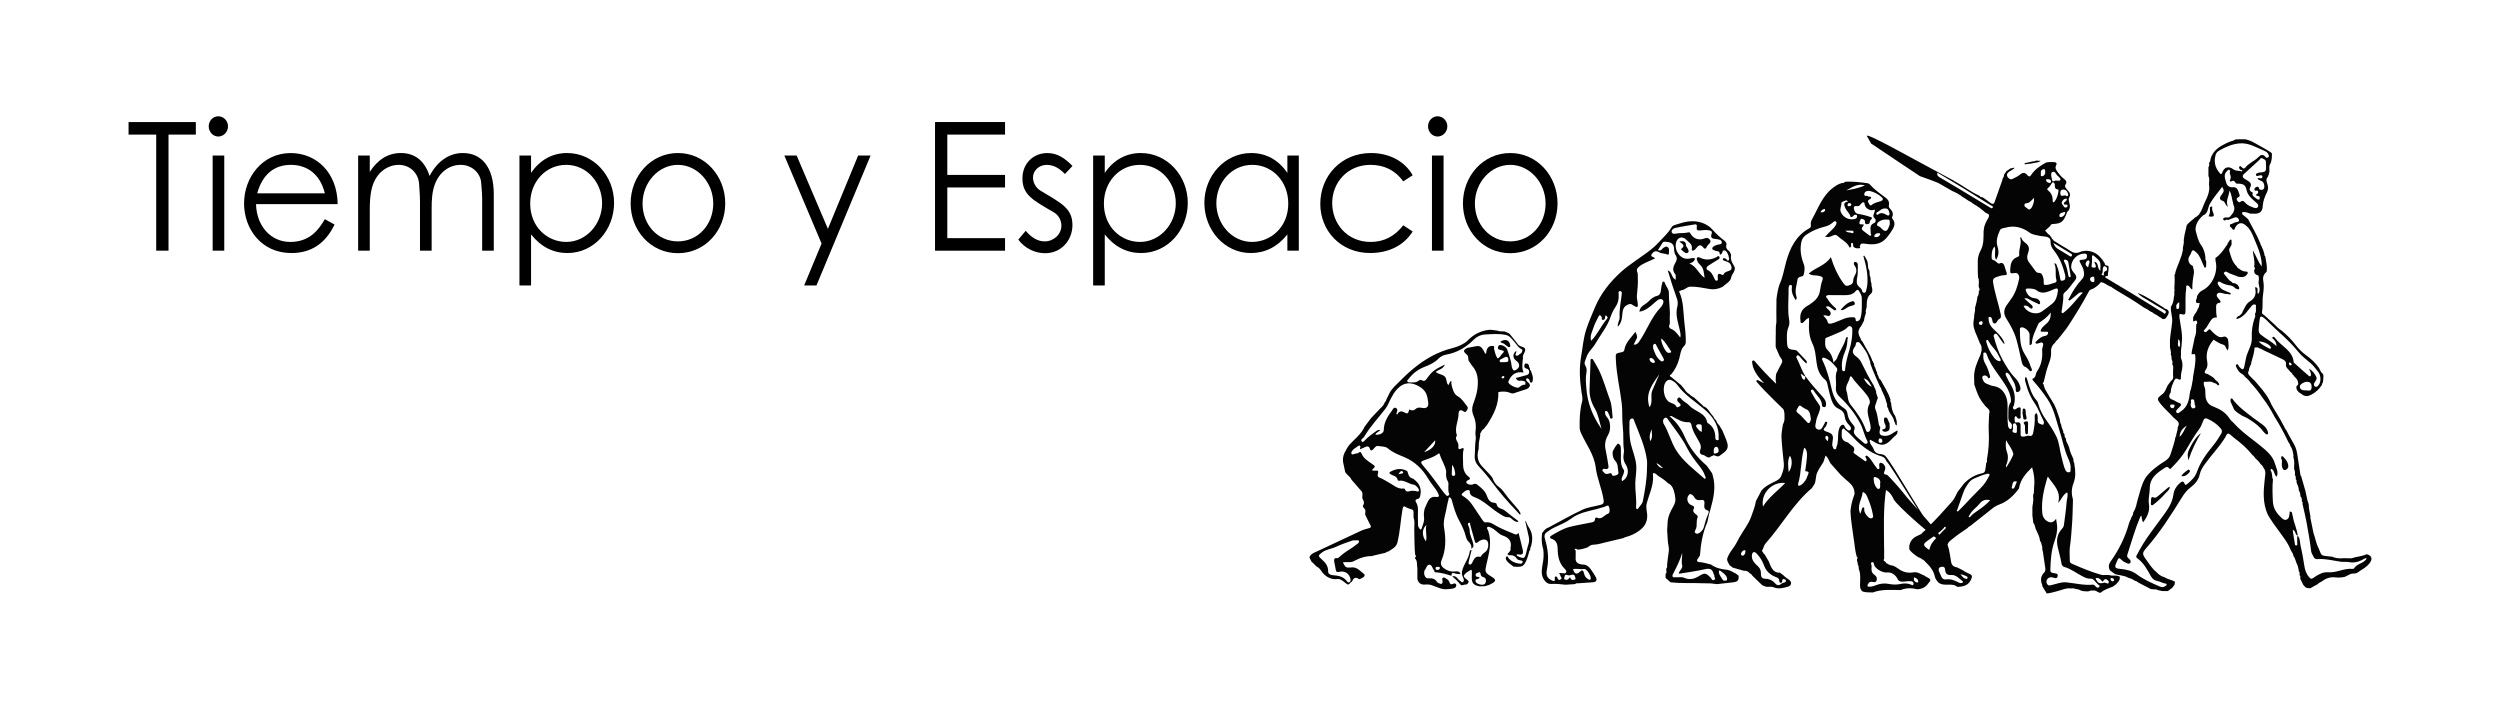
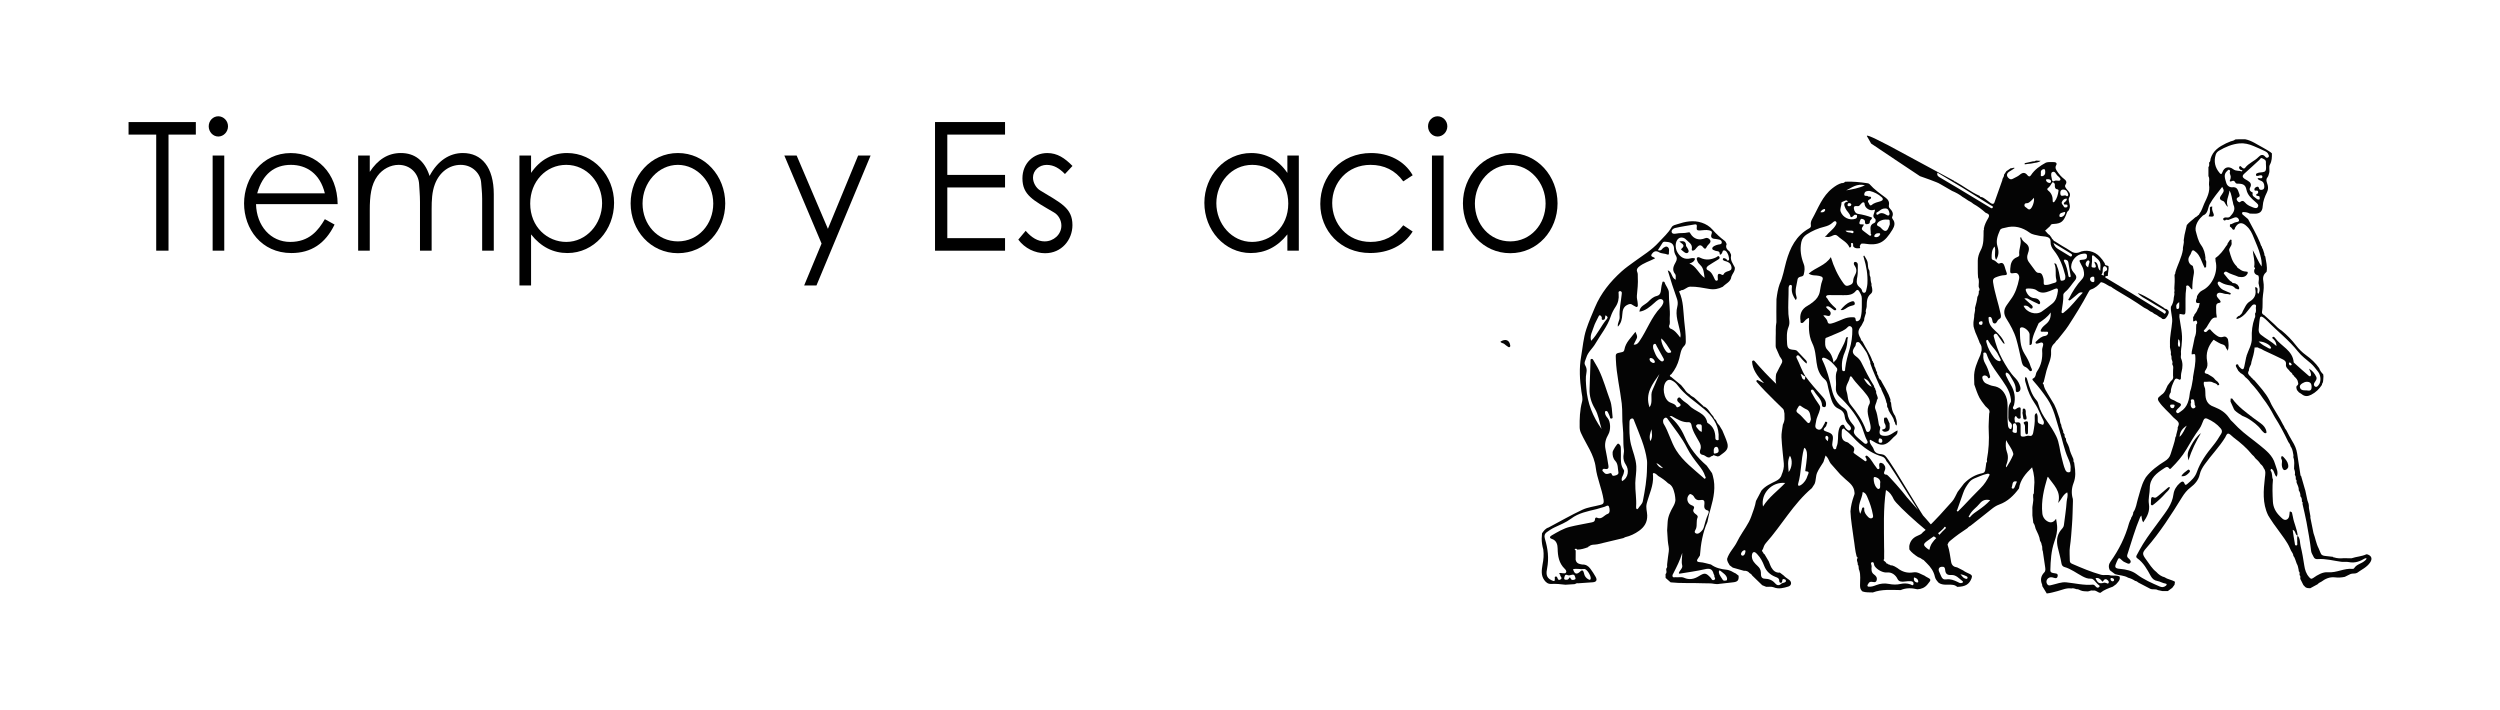
<svg xmlns="http://www.w3.org/2000/svg" version="1.1" id="Capa_1" x="0px" y="0px" viewBox="0 0 840.86 238.74" style="enable-background:new 0 0 840.86 238.74;" xml:space="preserve">
  <style type="text/css">
	.st0{fill:#0541AA;}
	.st1{fill-rule:evenodd;clip-rule:evenodd;fill:#0541AA;}
	.st2{fill:#F3BE00;}
	.st3{fill:#DF570C;}
	.st4{fill:#A1D600;}
	.st5{fill-rule:evenodd;clip-rule:evenodd;}
	.st6{fill:#FF7D00;}
	.st7{fill:#040404;}
	.st8{fill:#91BC20;}
	.st9{fill:#139A3A;}
	.st10{fill:#009B29;}
	.st11{fill:#007A2B;}
	.st12{fill:#21211F;}
	.st13{fill:#56871C;}
	.st14{fill:#FF9423;}
	.st15{fill:#654C04;}
	.st16{fill:#323C47;}
	.st17{fill:#8D0180;}
	.st18{fill:#8E0284;}
	.st19{fill:#B93192;}
	.st20{fill:#67487C;}
	.st21{fill:none;}
	.st22{fill:#1A1A1A;}
	.st23{fill:#532322;}
	.st24{fill:#F19B21;}
</style>
  <g>
    <g>
      <g>
-         <path class="st7" d="M453.75,149.72c1.8-2.01,4.07-3.63,5.22-6.19c0.72-0.97,1.45-1.93,2.17-2.9c1.09-1.15,2.19-2.3,3.28-3.44     c0.61-0.48,1.02-1.1,1.31-1.81c0.36-0.35,0.51-0.81,0.69-1.25c0.34-0.7,0.68-1.39,1.02-2.09c0.16-0.26,0.33-0.52,0.49-0.78     c0.3-0.36,0.61-0.73,0.91-1.09c1.74-1.69,3.41-3.47,5.23-5.07c3.7-3.26,7.8-5.96,12.53-7.47c1.68-0.54,3.42-0.84,5.01-1.71     c0.75-0.41,1.42-0.74,2.04-1.39c1.88-1.98,4.26-3.22,6.98-3.57c1.04-0.13,2.13,0.17,3.2,0.28c0.84,0.41,1.8,0.01,2.64,0.39     c0.41,0.2,0.83,0.4,1.24,0.6c0.87,1.09,1.75,2.18,2.62,3.27c0.36,0.78,1.17,0.98,1.84,1.22c0.99,0.35,0.92,0.91,0.65,1.67     c-0.22,0.62-0.77,1.14-0.57,1.89c-0.15,1.66-0.52,3.33,0.2,5.03c-1.09-0.17-2.02-0.17-2.91,0.3c-1.14,0.6-1.8,1.68-2.22,2.76     c-0.31,0.79,2.85,2.49,3.6,1.92c0.59-0.45,1.08-0.96,1.91-0.88c0.29,0.03,0.26-0.29,0.22-0.49c-0.05-0.25,0.15-0.54-0.35-0.68     c-0.42-0.11-0.8-0.27-1.24-0.18c-0.76,0.14-1.28-0.16-1.64-0.91c1.18-0.32,2.3-0.64,3.42-0.92c0.63-0.16,1.1-0.38,1.09-1.18     c-0.01-0.72-0.47-0.96-0.98-1.1c-0.82-0.23-0.7-0.87-0.56-1.34c0.17-0.56,0.7-0.37,1.12-0.19c0.11,0.16,0.22,0.32,0.33,0.48     c0.12,0.25-0.1,0.62,0.28,0.77c0.03,0.17,0.05,0.34,0.08,0.51c-0.02,0.17-0.07,0.36,0.22,0.34c0.47,1.31,1.14,2.6,0.51,4.06     c-0.89,0.44-0.69-0.45-0.92-0.78c-0.27-0.39-0.62-0.73-0.99-0.43c-0.27,0.22-0.1,0.66,0.26,0.97c0.4,0.35,0.85,0.71,0.93,1.31     c-0.23,0.72-0.72,1.11-1.45,1.33c-1.37,0.4-2.72,0.88-4.08,1.33c-0.75,0.14-1.36-0.32-2.04-0.46c-0.98-0.21-1.96-0.16-2.93,0     c-0.12-0.03-0.2-0.02-0.15,0.13c0.16,4.12-1.65,7.57-3.78,10.9c-0.37,0.46-0.73,0.91-1.1,1.37c-0.47,0.31-0.84,0.69-0.98,1.26     c-0.15,0.04-0.26,0.1-0.21,0.29c0.03,1.16-0.4,2.25-0.51,3.39c0.01,0.08,0.02,0.17,0.02,0.25c-0.01,0.26-0.03,0.53-0.04,0.79     c-0.01,0.26-0.02,0.52-0.03,0.78c-0.62,2.13-0.47,4.11,1.13,5.81c0.97,1.03,1.94,2.06,2.9,3.09c0.19,0.26,0.39,0.51,0.58,0.77     c0.47,1.27,1.15,2.38,2.3,3.18c1.05,0.72,1.66,1.84,2.46,2.79c0.2,0.27,0.4,0.55,0.6,0.82c1.17,1.36,2.34,2.73,3.51,4.09     c0.15,0.52,0.86,0.87,0.48,1.63c-0.51-0.55-0.96-1.07-1.44-1.57c-2.83-2.94-5.49-6.04-7.92-9.31c-1.39-1.88-2.84-3.64-4.46-5.32     c-0.96-1-1.57-2.23-1.45-3.73c0.15-1.79,0.03-3.61,0.33-5.37c0.16-0.93-0.22-1.74-0.08-2.61c0.29-1.85,0.1-3.69-0.64-5.4     c-0.56-1.31-0.65-2.5-0.17-3.87c0.62-1.75,1.27-3.51,1.48-5.37c0.3-2.74,0.2-5.4-1.8-7.62c-0.37-0.41-0.59-0.96-0.96-1.37     c-0.62-0.69,0-1.79-0.88-2.42c-0.46-0.33-1.1-1.04-0.84-1.41c0.33-0.47,1-0.92,1.74-0.94c0.3-0.01,0.58-0.11,0.86-0.16     c2.5-0.5,2.97-0.8,4.33,1.95c0.08,0.17,0.14,0.3,0.46,0.25c0.08-0.65,0.12-1.37,0.58-1.94c0.44-0.56,1.09-0.69,1.73-0.62     c0.69,0.08,0.27,0.69,0.37,1.05c0.28,1.08,0.5,2.19,1.17,3.14c0.68-0.17,0.89-0.82,1.29-1.25c1.17-1.23,1.14-1.25-0.47-1.63     c-0.42-0.1-0.77-0.27-0.69-0.77c0.05-0.33,0.14-0.71,0.51-0.81c0.84-0.23,2.33,0.64,2.61,1.49c0.44,1.36,0.93,2.7,1.26,4.08     c0.19,0.81,0.14,1.67,0.53,2.45c0.27,0.55,0.54,0.63,1.09,0.34c1.47-0.77,1.53-2.15,0.09-3.16c-1.21-0.84-1.18-2.44,0.1-3.28     c-0.02,0.2,0,0.37-0.05,0.54c-0.1,0.36-0.48,0.78-0.02,1.04c0.34,0.2,0.73-0.08,1.04-0.36c0.22-0.2,0.55-0.31,0.72-0.54     c0.32-0.42,0.53-1.07-0.03-1.31c-1.14-0.49-1.56-1.57-2.31-2.38c-0.86-0.92-1.5-2.05-2.94-2.35c-2.37-0.49-4.75-0.26-7.11-0.13     c-1.3,0.07-2.62,0.71-3.67,1.76c-2.57,2.56-5.58,4.35-9.23,5c-0.92,0.16-1.85,0.58-2.52,1.28c-1.26,1.31-2.87,2.11-4.48,2.72     c-2.41,0.9-4.29,2.32-5.78,4.35c-0.15,0.2-0.47,0.32-0.3,0.63c0.13,0.23,0.34,0.36,0.64,0.35c1.06-0.06,2.17,0.25,3.13-0.54     c0.24-0.2,0.77-0.38,0.96-0.26c1.23,0.82,1.6-0.23,2.15-0.9c0.39-0.47,0.73-0.98,1.15-1.41c1.21-1.26,2.76-1.98,4.63-2.87     c-0.7,1.65-2.21,1.63-3.09,2.47c0.86,0.78,2.03,0.74,2.9,1.43c0.98,0.78,0.44,2.17,1.37,2.99c0.36-0.47,0.28-1.15,1-1.41     c0,0.42-0.07,0.81,0.01,1.16c0.34,1.53,0.77,3.27,2.09,4c1.5,0.83,2.16,2.16,3.14,3.32c0.48,0.57,0.2,1.1-0.18,1.64     c-0.44,0.6-0.8,0.25-1.2-0.01c-1.05-0.68-1.47,0.22-1.46,0.86c0.03,2.44-1.46,4.75-0.6,7.25c0.04,0.11,0.02,0.29-0.04,0.37     c-0.52,0.66-0.09,1.23,0.18,1.8c0.23,0.47,0.47,0.89,0.41,1.46c-0.08,0.75-0.09,1.52,1.06,0.87c0.27-0.15,0.84-0.23,0.69,0.34     c-0.43,1.62-0.15,3.26-0.18,4.88c-0.02,1.66,0.41,3.21,1.86,4.29c0.48,0.36,0.75,0.76-0.05,1.1c-0.36,0.15-0.81,0.44-0.73,0.8     c0.1,0.46,0.65,0.67,1.1,0.75c0.41,0.07,0.83,0.08,1.26-0.13c0.42-0.21,0.89-0.21,1.33,0.15c1.29,1.04,2.63,2.05,3.2,3.68     c0.46,1.31,1.04,2.38,2.64,2.43c0.23,0.01,0.62,0.22,0.64,0.38c0.27,1.65,1.9,1.48,2.75,2.2c1.46,1.24,3.01,2.34,4.51,3.51     c0.04,0.03-0.01,0.16-0.02,0.35c-0.85,0.04-1.46-0.44-2.03-0.95c-0.33-0.3-0.65-0.65-1.1-0.63c-1.42,0.08-2.42-0.78-3.5-1.46     c-2.7-1.71-4.9-4.14-7.98-5.29c-0.8-0.3-1.68-0.71-1.63-1.93c0.02-0.51-0.62-0.57-1.04-0.39c-0.56,0.23-1.05,0.59-1.47,1.04     c-0.37,0.4-0.3,0.55,0.15,0.84c1.17,0.75,2.26,1.62,3.05,2.8c1.17,1.77,2.36,3.52,3.55,5.28c0.27,0.41,0.66,0.91,1.1,0.83     c1.52-0.25,2.58,0.64,3.75,1.28c1.73,0.95,3.56,1.68,5.39,2.42c0.71,0.28,1.21,0.78,1.92-0.18c0.52,2.07,1.03,3.95,1.44,5.84     c0.21,0.96-0.01,1.7-1.3,1.43c-0.25-0.05-0.58-0.13-0.83,0.13c0.19,0.43,0.58,0.52,0.93,0.68c1.44,0.65,1.82,0.5,2.23-0.96     c0.3-1.06,0.48-2.16,0.84-3.19c0.39-1.13,0.26-2.19-0.02-3.3c-0.39-1.58-0.73-3.17-1.08-4.75c-0.01,0.2,0.13,0.21,0.27,0.23     c0.36,1.01,0.88,1.95,1.45,2.85c0.97,1.96,0.79,3.95,0.15,5.96c-0.35,0.09-0.22,0.25-0.05,0.42c-0.07,0.2-0.14,0.4-0.21,0.6     c-0.16,0.02-0.26,0.09-0.21,0.27c-0.25,0.84-0.42,1.71-0.75,2.52c-1.08,2.65-1.48,2.86-4.58,2.62c-0.7-0.63-1.56-1.07-2.16-1.84     c-0.46-0.58-0.64-1.12,0.03-1.74c0.93,1.67,2.44,2.38,4.26,2.58c0.39,0.04,0.79,0.08,0.94-0.43c0.17-0.62-0.29-0.55-0.66-0.65     c-0.45-0.12-0.99-0.14-1.26-0.58c-0.57-0.91-1.39-1.25-2.42-1.15c-0.29,0.03-0.54-0.04-0.65-0.29c-0.13-0.3,0.21-0.42,0.36-0.61     c0.33-0.44,0.82-0.81,0.57-1.47c0.55-2.28-0.48-3.55-2.6-4.26c-0.99-0.33-1.74-1.12-2.55-1.77c-0.3-0.24-0.6-0.52-0.95-0.68     c-0.5-0.23-1.18-0.64-1.53-0.47c-0.59,0.3,0.01,0.96,0.15,1.35c1.32,3.9,0.24,7.65-0.63,11.4c-0.54,2.29-0.46,2.63,1.5,3.85     c0.22,0.14,0.44,0.28,0.66,0.42c1.05,0.71,1.04,1.22-0.04,1.88c-0.33,0.2-0.69,0.36-1.03,0.55c-0.77,0.24-1.51,0.6-2.35,0.53     c-0.35,0.01-0.7,0.01-1.04,0.02c-2-0.4-2.56-1-2.6-2.83c-0.01-0.69,0.03-1.38,0.03-2.07c0-0.29-0.05-0.8-0.41-0.6     c-0.8,0.46-1.69,0.97-2.19,1.7c-0.38,0.55,0.39,1.11,0.89,1.49c0.54,0.42,0.95,0.81,0.25,1.42c-0.15,0.25-0.43,0.24-0.67,0.31     c-0.58-0.1-1.22,0.59-1.72-0.03c-0.81-0.99-1.71-1.9-2.79-2.74c1.52-0.41,1.8,1.01,2.65,1.47c0.34,0.19,0.6,0.79,1.08,0.36     c0.35-0.32,0.21-0.76,0.05-1.2c-0.25-0.72-0.68-1.2-0.46-2.29c0.48-2.38,2.23-4.17,2.57-6.54c0.03-0.18,0.06-0.72,0.66-0.67     c-0.3,1.19-0.58,2.36-0.88,3.53c-0.11,0.45-0.34,1.06,0.09,1.28c0.61,0.31,0.87-0.3,1.11-0.78c0.51-1.01,0.97-2.09,2.46-1.74     c0.15,0.04,0.33,0,0.42-0.2c0.33-0.74,1.03-1.11,1.61-1.62c0.84-0.74,1.08-2.83,0.43-3.55c-0.62-0.68-1.8-0.57-2.94,0.28     c-0.07,0.05-0.13,0.12-0.2,0.17c-0.49,0.4-0.83,0.39-1.02-0.3c-0.5-1.86-1.03-3.71-1.55-5.56c-0.07-0.24,0.16-0.72-0.34-0.67     c-0.46,0.05-0.48,0.47-0.34,0.82c0.21,0.56,0.51,1.07,0.5,1.72c-0.03,1.6,0.89,2.99,1.21,4.54c0.22,1.05-0.13,1.22-0.66,1.7     c0.15-1.1-0.29-1.85-1.04-2.56c-0.38-0.36-0.63-0.95-0.76-1.48c-0.48-1.99-1.34-3.8-2.33-5.58c-0.57-1.03-1-2.15-1.4-3.27     c-0.42-1.18-0.73-2.41-1.07-3.62c-0.12-0.41-0.43-0.78-0.76-0.82c-0.33-0.04-0.24,0.46-0.32,0.74c-0.4,1.42-0.6,2.88-0.94,4.31     c-0.41,1.68-0.85,3.4-0.54,5.19c0.64,3.69,0.65,7.36-0.83,10.88c-0.49,1.17-0.18,2,0.75,2.7c1.07,0.81,2.24,1.26,3.62,1.11     c0.66-0.07,1.41-0.18,1.88,0.53c0.06,0.08-0.01,0.24-0.01,0.37c-0.61-0.08-1.26-0.04-1.81-0.26c-0.92-0.36-1.12,0.07-1.1,0.82     c-1.82-0.58-3.59-1.08-5.43-1.19c-0.56-0.03-0.2-0.42-0.37-0.58c-0.63-0.59-0.7-1.86-1.54-1.97c-0.88-0.11-1.1,1.05-1.55,1.7     c-0.02,0.03-0.08,0.05-0.1,0.08c-0.56,1.26,0.07,2.89,1.15,2.81c1.25-0.09,2.29,0.07,2.99,1.24c0.12,0.2,0.41,0.32,0.64,0.42     c0.73,0.32,1.27,0.35,1.19-0.73c-0.03-0.38-0.3-0.92,0.22-1.16c0.46-0.21,0.79,0.25,1.17,0.44c0.43,0.22,0.73,0.53,0.9,1.03     c0.18,0.5,0.45,1.02,1.23,0.61c0.33-0.18,0.95-0.27,1.09,0.31c0.14,0.58-0.3,1.05-0.79,1.19c-0.73,0.2-1.51,0.21-2.27,0.3     c-1.69,0.2-3.13-0.65-4.65-1.14c-0.86-0.44-1.8-0.5-2.73-0.42c-1.42,0.13-2.27-0.49-2.63-1.83c0-1.22,0-2.43,0-3.65     c-0.24-1.12,0.14-2.37-0.8-3.36c-0.24-0.25,0.82-0.64,0.08-1.08c-0.29-2.33-0.22-4.68-0.3-7.02c-0.01-0.61-0.01-1.22-0.02-1.82     c-0.05-1.22,0.27-2.46-0.23-3.66c-0.01-0.34-0.02-0.69-0.03-1.03c-0.04-0.79,0.32-1.77-0.98-1.92c-0.51-0.27-1.09-0.29-1.59-0.68     c-0.64-0.5-0.96-0.21-1.11,0.63c-0.66,3.74-0.82,7.56-1.73,11.27c-0.41,1.67-1.79,2.13-2.92,2.97c-0.39,0.07-0.75,0.2-1.05,0.48     c-1.22,0.28-2.43,0.57-3.65,0.85c-0.35,0.09-0.7,0.19-1.05,0.28c-2.06-0.01-3.95,0.61-5.74,1.57c-1.2,0.77-2.62,0.28-3.94,0.55     c0.95,1.85,0.95,1.85,3.41,1.66c1.59,0.12,2.53,1.34,3.66,2.2c0.45,0.34,0.27,0.75-0.11,1.07c-0.43,0.35-0.92,0.59-1.46,0.72     c-1.03-0.72-1.84-0.63-2.33,0.62c-0.17,0.43-0.79,0.39-0.86,0.88c-0.23,0.09-0.4,0.38-0.71,0.26c-1.26-0.7-2.17-2.17-3.93-1.76     c-0.33-0.02-0.67-0.03-1-0.05c-1.73-0.37-3.01-1.35-3.98-2.81c-0.37-0.56-0.84-1.08-1.49-1.37c-0.6-0.58-1.2-1.16-1.8-1.75     c-0.22-0.45-0.43-0.91-0.65-1.36c0.42-1.23,1.58-1.56,2.58-2.03c4.91-2.33,9.84-4.63,14.78-6.92c0.54-0.25,1.12-0.45,1.7-0.6     c1.95-0.5,1.95-0.49,0.97-2.21c-0.42-0.85-0.84-1.71-1.26-2.56c-0.01-0.18-0.01-0.35-0.02-0.53c0.06-0.08,0.07-0.16,0.02-0.24     c0.13-0.51,0.13-0.99-0.33-1.35c-0.25-0.33-0.65-0.65-0.36-1.1c0.54-0.84,0.13-1.54-0.25-2.25c-0.2-0.87,0.38-1.88-0.47-2.64     c-1.06-1.22-2.13-2.44-3.19-3.67c-0.42-1.08-1.53-1.6-2.12-2.54c-0.19-0.87-0.37-1.74-0.56-2.61c-0.38-1.34-0.28-2.64,0.31-3.91     c0.15-0.26,0.29-0.52,0.44-0.78c0.12-0.24,0.24-0.48,0.36-0.72C453.22,150.45,453.49,150.09,453.75,149.72z M461.59,158.26     c0.33,0.02,0.63,0.08,0.93,0.04c0.89-0.11,1.27,0.08,0.92,1.08c-0.21,0.6-0.06,1.08,0.75,1.36c1.01,0.35,1.9,1.03,2.86,1.52     c1.63,0.82,2.97,2.33,5.05,2.05c0.16-0.02,0.32,0,0.41,0.22c0.37,0.98,1.04,0.88,1.88,0.61c0.51-0.16,1.12-0.02,1.68-0.01     c0.37,0.01,0.84,0.44,1.08,0.06c0.27-0.44-0.08-0.9-0.4-1.27c-0.37-0.43-0.75-0.83-1.36-0.92c-1.67-0.25-3.03-1.62-4.86-1.3     c-0.13,0.02-0.41-0.11-0.42-0.19c-0.19-1.37-1.45-1.45-2.34-1.96c-0.66-0.38-0.57-0.65,0.02-0.96c1.06-0.56,2.2-0.94,3.37-0.82     c0.81,0.08,2.12,0.43,2.26,0.92c0.33,1.15,0.59,2.07,1.9,2.31c0.07,0.01,0.12,0.12,0.19,0.17c1.77,1.32,2.67,2.98,2.24,5.26     c-0.13,0.7-0.23,1.29-1.03,1.42c-0.69,0.12-0.74,0.62-0.48,1.03c0.85,1.33,0.7,2.78,0.66,4.23c-0.03,1.17,0.06,2.34,0.04,3.51     c-0.01,0.48,0.29,0.77,0.47,1.14c0.27,0.56,0.62,0.36,0.73,0.03c0.36-1.12,0.94-2.31,0.84-3.42c-0.13-1.45-0.16-2.69,0.53-4.07     c0.82-1.63,1.14-3.55,3.67-3.15c0.68,0.11,0.99-0.27,0.63-0.96c-0.26-0.5-0.49-1.02-0.81-1.48c-0.84-1.21-1.82-2.33-2.56-3.59     c-1.94-3.31-4.54-5.87-8.11-7.37c-1.92-0.8-3.86-1.52-5.48-2.91c-0.9-0.77-2.18-0.62-3.29-0.83c-0.83-0.16-1.22,0.69-1.76,1.17     c-0.4,0.36-0.81,0.56-1.04-0.21c-0.26-0.91-0.87-0.96-1.63-0.6c-0.55,0.26-1.1,0.5-1.64,0.74c-0.19-0.41,0.34-0.95-0.13-1.19     c-0.43-0.22-0.76,0.3-1.12,0.51c-0.37,0.22-0.77,0.44-1.05,0.76c-0.36,0.41-0.91,0.92-0.61,1.45c0.26,0.47,0.86,0,1.31-0.05     c0.39-0.04,0.78-0.1,1.1-0.35c0.4-0.31,0.73-0.27,0.92,0.22c0.65,1.63,2.02,2.52,3.4,3.45c1.42,0.95,1.38,1,0.25,2.04     C461.57,157.99,461.59,158.05,461.59,158.26z M473.99,137.73c0.7,0.32,1.44,0.48,2.04-0.09c0.64-0.61,1.26-0.63,2.1-0.47     c1.77,0.34,2.43-0.28,2.23-1.92c-0.24-1.93-0.57-3.65-2.52-4.95c-2.89-1.93-5.65-1.92-8,0.66c-0.88,0.97-1.52,2.1-2.12,3.26     c-0.55,1.07-0.96,2.22-1.7,3.2c-2.33,3.05-5,5.85-6.99,9.16c-0.2,0.33-0.44,0.68-0.75,0.89c-0.48,0.32-0.55,0.79-0.24,1.08     c0.33,0.3,0.72-0.1,0.98-0.39c1.05-1.17,2.35-2.05,3.6-2.98c0.46-0.34,0.94-0.71,1.62-0.52c-0.45,0.62-1.38,0.73-1.63,1.56     c1.58,0.1,2.81-0.56,2.82-1.63c0.03-2.56,1.32-4.57,2.76-6.51c0.32-0.42,0.59-1.26,1.34-0.83c0.72,0.4,0.46,1.09,0.17,1.71     c-0.06,0.12-0.11,0.35,0.24,0.43c0.5-0.89,1.18-1.33,2.26-0.75C473.47,139.31,473.61,139.21,473.99,137.73z M455.87,181.73     c-0.29,0.02-0.71-0.03-1.06,0.1c-1.81,0.65-3.65,1.22-5.37,2.05c-1.56,0.76-3.36,0.85-4.8,1.95c-1.31,1-1.4,1.13-0.16,2.23     c1.26,1.11,2.29,2.27,2.23,4.13c-0.03,0.83,0.74,1.21,1.55,1.27c1.84,0.13,3.61,0.42,4.79,2.08c0.19,0.27,0.51,0.52,0.89,0.24     c0.32-0.23,0.36-0.56,0.3-0.93c-0.32-1.88-1.87-2.95-3.71-2.53c-0.67,0.15-1.16,0.16-1.26-0.73c-0.1-0.87-0.38-1.72-0.5-2.59     c-0.09-0.68-0.14-1.44,0.98-1.26c0.24,0.04,0.4-0.09,0.61-0.29c1.03-0.95,2.16-1.8,3.37-2.53c0.96-0.58,1.87-1.26,2.75-1.95     c0.31-0.24,0.82-0.57,0.55-1.05C456.85,181.56,456.34,181.81,455.87,181.73z M486.42,158.61c-0.19-1.83-1.56-3.69-2.17-5.8     c-0.17-0.58-0.55-0.15-0.78,0.01c-1.23,0.85-2.61,1.35-4.01,1.82c-1.68,0.57-1.86,0.73-0.74,2.05c2.42,2.84,4.6,5.85,6.78,8.86     c0.25,0.35,0.56,0.65,0.86,0.97c0.2,0.22,0.35,0.39,0.74,0.19c0.39-0.2,0.39-0.53,0.29-0.74c-0.32-0.66-0.21-1.34-0.25-2.01     c-0.05-0.68,0.21-1.4-0.17-2.04C486.44,161.01,486.27,160.06,486.42,158.61z M497.67,194.34c-0.11,0.09-0.22,0.19-0.34,0.28     c-0.35,0.25-1.05,0.03-1.04,0.73c0,0.7,0.69,0.95,1.12,1.11c0.73,0.27,1.77,0.43,2.2-0.36c0.31-0.57,0.31-1.68-0.56-1.94     c-0.71-0.21-0.99-0.45-1.06-1.14c-0.03-0.32-0.24-0.76-0.68-0.49c-0.36,0.22-1,0.2-0.99,0.85c0.01,0.4,0.24,0.61,0.65,0.65     C497.18,194.06,497.47,193.96,497.67,194.34z M478.98,152.09c2.48-0.75,4.01-2.43,3.72-4.01     C481.48,149.4,480.32,150.65,478.98,152.09z M479.62,182.08c0.47-2.01-0.36-3.78,0.16-5.52     C478.24,177.87,478.16,180.22,479.62,182.08z M488.43,156.33c-0.06,1.11-0.1,2.04-0.15,2.97c-0.03,0.45,0.17,0.8,0.61,0.79     c0.48-0.01,0.61-0.44,0.55-0.85C489.29,158.28,489.2,157.3,488.43,156.33z M505.63,121.82c1.48,0,1.74-0.12,1.7-0.78     c-0.06-1.14-0.64-1.31-1.9-0.5c-0.4,0.26-1.18,0.34-1,1C504.61,122.14,505.28,121.66,505.63,121.82z M471.97,158.84     c-0.07-0.09-0.13-0.2-0.21-0.28c-0.24-0.23-0.47-0.09-0.71,0.02c-0.41,0.19-0.35,0.8-0.83,0.92c0.4-0.07,0.8-0.12,1.19-0.2     C471.64,159.24,471.91,159.19,471.97,158.84z M484.31,191.01c-0.11-0.51-0.52-0.3-0.83-0.34c-0.44-0.05-0.69,0.15-0.65,0.56     c0.04,0.44,0.44,0.5,0.8,0.45C484,191.64,484.25,191.41,484.31,191.01z M505.99,126.74c-0.07-0.25-0.22-0.33-0.46-0.23     c-0.23,0.09-0.53,0.14-0.47,0.46c0.04,0.2,0.27,0.37,0.48,0.31C505.77,127.22,505.96,127.02,505.99,126.74z" />
        <path class="st7" d="M504.65,114.92c1.66-1.08,3.02-0.58,3.29,1.16c0.03,0.21,0.09,0.38-0.1,0.58c-0.27,0.27-0.48,0.08-0.67-0.05     c-0.43-0.29-0.85-0.59-1.24-0.94C505.56,115.35,504.97,115.48,504.65,114.92z" />
      </g>
      <g>
        <path class="st7" d="M691.59,81.45c0.67,0.42,1.34,0.84,2.01,1.26c0.99,0.59,2.01,1.13,2.94,1.79c0.85,0.6,1.71,0.71,2.66,0.42     c2.25-1.16,5.34-0.51,7.1,1.49c0.27,0.31,0.53,0.62,0.8,0.93c0.25,0.38,0.51,0.76,0.76,1.13l0.06,0.06     c-0.06,0.93,0.86,0.65,1.26,1.01c0.17,1.1-0.24,2.16-0.23,3.25c-0.29,0.12-0.68-0.03-0.89,0.3c0.05,0.37,0.38,0.45,0.61,0.58     c2.7,1.63,5.43,3.23,8.13,4.87c3.59,2.18,7.16,4.39,10.74,6.6c0.25,0.15,0.43,0.65,0.78,0.19c0.32-0.42,0.15-0.74-0.3-1     c-1.87-1.09-3.75-2.17-5.58-3.33c-1.19-0.75-2.55-1.28-3.43-2.47c3.14,1.22,5.85,3.18,8.69,4.91c0.24,0.21,0.45,0.5,0.83,0.46     c1.3,0.58,0.99,1.46,0.45,2.38c-0.41,0.59-0.76,1.27-1.68,0.99c-0.29-0.33-0.65-0.55-1.05-0.7c-0.53-0.43-1.09-0.8-1.72-1.05     c-0.36-0.36-0.79-0.61-1.28-0.77c-0.65-0.52-1.35-0.95-2.12-1.28c-3.05-2.12-6.23-4.03-9.43-5.91c-0.24-0.15-0.47-0.31-0.71-0.46     c-0.09-0.05-0.18-0.1-0.27-0.15c-0.37-0.34-0.77-0.61-1.27-0.71c-0.91-0.5-1.73-1.19-2.81-1.35c-0.93,1.08-1.94,2.03-3.35,2.47     c-0.51,0.16-0.72,0.66-0.96,1.1c-2.02,3.82-4.31,7.48-6.66,11.11c-1.06,1.65-2.4,3.08-3.56,4.64c-0.39,0.29-0.69,0.64-0.92,1.07     c-0.98,0.83-1.42,1.8-1.32,3.16c0.15,2.21-0.99,4.16-1.55,6.24c-0.34,1.28-0.64,2.58-0.95,3.87c-0.39,0.25-0.37,0.5-0.01,0.76     c0.13,0.91,0.52,1.73,1.02,2.49c0.07,0.13,0.15,0.27,0.22,0.4c0.78,1.29,1.55,2.57,2.33,3.86c0.23,0.53,0.46,1.05,0.7,1.58     c0.37,1.08,0.75,2.15,1.12,3.23c0.15,0.67,0.12,1.39,0.53,1.99c0.03,0.8,0.47,1.47,0.69,2.21c-0.15,0.46,0.24,0.71,0.43,1.03     c-0.05,0.57,0.09,1.06,0.5,1.47c-0.12,0.79,0.4,1.37,0.68,2.03c0.13,0.32,0.26,0.65,0.38,0.97c0.25,1.34,0.84,2.55,1.39,3.78     c0.16,0.4-0.11,0.9,0.29,1.24c0.03,0.25,0.06,0.49,0.09,0.74c0.35,2.08,0.49,4.12-0.31,6.16c-0.67,1.73-0.78,3.54-0.22,5.35     c0.01,0.25,0.02,0.5,0.02,0.75c-0.1,2.61-0.1,5.23-0.31,7.83c-0.2,2.49-0.33,4.99-0.7,7.47c-0.23,1.55-0.03,3.16-0.04,4.74     c0,0.61,0.43,0.86,0.88,1.05c3.13,1.36,6.28,2.69,9.58,3.62c1.06,0.3,2.23-0.11,3.32,0.26c0.99,0.12,2.04-0.15,2.98,0.38     c0.32,1.2-0.6,1.82-1.21,2.59c-0.37,0.27-0.74,0.53-1.1,0.8c-1.47,0.54-2.95,1.05-4.18,2.07c-0.89-0.06-1.51-1.03-2.51-0.74     c-0.63-0.25-1.16,0.26-1.75,0.26c-0.81-0.06-1.63,0-2.39-0.35c-0.43-0.22-0.86-0.44-1.37-0.4c-0.57-0.2-1.13-0.42-1.76-0.25     c-1.64-0.25-3.09,0.5-4.61,0.89c-1.21,0.31-2.4,0.68-3.64,0.8c-0.5-0.83-1.01-1.67-1.51-2.5c-0.01-0.16,0.02-0.35-0.04-0.49     c-0.66-1.53-0.47-2.87,0.73-4.11c0.56-0.58,0.32-1.41,0.23-2.14c-0.25-1.67-0.49-3.34-0.74-5.01c-0.35-0.63,0-1.4-0.38-2.03     c-0.04-0.55-0.25-1.03-0.55-1.48c-0.16-1.46-0.89-2.71-1.48-4.01c-0.2-0.69-0.3-1.41-0.78-1.99c-0.1-0.83-0.21-1.66-0.31-2.49     c0-0.67,0-1.33,0-2c-0.11-1.35,0.47-2.65,0.26-4c0-0.25-0.01-0.5-0.01-0.75c0.02-0.16,0.04-0.33,0.06-0.49     c0.26-0.09,0.24-0.3,0.19-0.51c0.03-0.58,0.05-1.17,0.08-1.75c0.27-2.22,0.01-4.39-0.68-6.68c-2.14,2.08-3.97,4.15-4.41,7.11     c-1.76,2.36-3.79,4.39-6.66,5.41c-0.98,0.35-1.84,0.94-2.65,1.6c-2.29,1.86-4.62,3.66-6.94,5.49c-0.4,0.21-0.78,0.45-1.05,0.82     c-1.99,1.29-3.91,2.66-5.73,4.18c-0.35,0.29-0.71,0.59-0.84,1.06c-0.2,0.15-0.15,0.34-0.1,0.53c0.64,1.82,0.8,3.74,1.15,5.62     c0.23,1.24,0.95,1.68,2.04,1.84c0.67,0.34,1.34,0.68,2.01,1.02c0.66,0.52,1.44,0.81,2.18,1.17c0.65,0.32,0.99,0.62,0.62,1.53     c-0.78,1.94-1.99,2.75-4.79,2.83c-0.44-0.36-0.94-0.63-1.52-0.68c-1.57-0.23-3.26,0.3-4.72-0.69c-0.55-0.6-1.1-1.21-1.28-2.03     c-0.39-1.86-1.45-3.32-2.78-4.61c-0.23-0.23-0.45-0.46-0.68-0.68c-0.19-0.26-0.42-0.45-0.74-0.54c-0.44-0.37-0.94-0.64-1.49-0.8     c-1.05-0.71-2.08-1.44-2.85-2.47c-0.02-0.08-0.04-0.16-0.06-0.24c-0.01-0.33-0.01-0.67-0.02-1c0.27-1.62,1.17-2.76,2.69-3.41     c0.71-0.31,1.46-0.56,1.91-1.26c0.51-0.36,0.98-0.76,1.33-1.3c2.98-2.87,5.75-5.92,8.48-9.02c0.81-0.91,1.25-2.15,1.86-3.23     c0.71-0.93,1.41-1.86,2.12-2.79c1.72-1.78,3.77-3,6.2-3.49c0.62-0.12,0.85-0.51,0.95-0.99c0.17-0.83,0.24-1.69,0.36-2.53     c0.4-0.27,0.23-0.65,0.2-1.01c0.64-3.3,0.81-6.63,0.62-9.99c-0.08-1.49,0.06-2.99,0.1-4.49c0.02-0.35,0.04-0.69,0.06-1.04     c0.49-1.29-0.61-1.78-1.27-2.49c-0.4-0.53-0.8-1.05-1.2-1.58c-0.26-0.4-0.51-0.79-0.77-1.19c-0.75-1.44-1.24-2.98-1.77-4.51     c-0.01-0.41-0.02-0.82-0.03-1.23c-0.01-0.33-0.02-0.67-0.03-1c-0.13-2.81,1.04-5.26,2.12-7.74c0.13-0.51,0.27-1.01,0.4-1.52     c0-0.25,0-0.5,0-0.75c0.04-0.75-0.4-1.32-0.72-1.92c-0.03-0.11-0.07-0.23-0.1-0.34c-0.24-0.59-0.48-1.17-0.72-1.76     c-0.18-0.42-0.36-0.84-0.55-1.27c-0.23-0.9-0.71-1.74-0.66-2.71c0-0.25,0-0.5,0.01-0.75c0.08-0.58,0.16-1.17,0.24-1.75     c-0.08-1.02,0.46-1.98,0.27-3c0.34-1.23,0.69-2.46,0.81-3.74c0.44-0.6,0.51-1.28,0.48-1.99c0.13-0.04,0.24-0.1,0.19-0.27     c0.23-0.48-0.24-0.82-0.24-1.25c-0.03-1,0.28-2.03-0.2-3.01c-0.17-1.88-0.06-3.79-0.1-5.67c-0.02-1.01,0.4-2.4,0.93-3.37     c1.2-2.18,0.97-4.44,1.03-6.72c0.14-0.24,0.15-0.49,0.09-0.75c0.24-1.22,0.8-2.36,1.42-3.38c0.78-1.29,0-1.52-0.85-1.89     c-1.25-1.11-2.57-2.14-4.04-2.94c-0.53-0.44-1.09-0.84-1.73-1.11c-0.39-0.26-0.79-0.52-1.18-0.79c-0.02,0.02-0.03,0.04-0.05,0.07     c0.02-0.02,0.03-0.05,0.05-0.07c-0.26-0.16-0.53-0.32-0.79-0.48c-1.07-0.85-2.27-1.49-3.53-2.02c-1.32-0.76-2.64-1.52-3.96-2.29     c-0.07-0.04-0.14-0.07-0.22-0.11c-0.37-0.37-6.21-2.44-6.62-2.56c-0.34-0.16-16.34-10.94-16.43-10.98     c-0.23-0.42-0.47-0.83-0.7-1.25c-0.24-0.41-0.47-0.82-0.71-1.23c-0.48-1.06,7.04,3.09,6.65,2.8     c-0.17-0.13,20.5,11.09,22.68,12.23c0.03,0.16,0.1,0.26,0.28,0.18c2.82,1.55,5.37,3.58,8.33,4.89c0.14,0.3,0.33,0.5,0.7,0.38     c0.21,0.11,0.42,0.21,0.63,0.32c0.12,0.08,0.24,0.16,0.36,0.24c0.18,0.13,0.36,0.25,0.54,0.38c0.49,0.37,0.96,0.75,1.46,1.09     c0.63,0.42,1.14,0.37,1.35-0.47c0.86-2.42,1.72-4.83,2.57-7.25c-0.03-0.66,0.67-1.1,0.55-1.79c0.27-0.41,0.54-0.81,0.81-1.22     c0.51-0.34,1.01-0.68,1.52-1.02c0.43,0.18,0.84-0.33,1.27-0.04c-0.52,0.37-1.02,0.75-1.59,1.06c-1.25,0.68-1.32,1.67-0.28,2.49     c0.47,0.37,0.9,0.27,1.36,0.01c0.72-0.41,1.54-0.71,2.16-1.24c1-0.86,1.81-0.98,2.68,0.14c0.31,0.4,0.76,0.55,1.12-0.01     c1.26-1.94,3.09-3.2,5.08-4.28c0.9-0.3,1.83-0.11,2.74-0.16c0.62-0.03,1.03,0.45,0.72,0.98c-0.53,0.92-0.1,1.57,0.37,2.24     c0.62,0.89,1.31,1.73,2.19,2.39c0.68,0.51,1.16,1.06,0.54,1.98c-0.4,0.6,0.12,1.13,0.45,1.56c0.67,0.85,1.55,1.47,0.76,2.84     c-0.33,0.57,0.06,1.6,0.22,2.4c0.14,0.7-0.03,1.28-0.36,1.86c-0.26,0.22-0.52,0.44-0.61,0.79c-1.05,2.93-1.84,3.62-4.43,3.76     c-0.5,0.03-1.01,0.05-1.16,0.68c-0.57,0.52-1.15,1.05-1.74,1.59c0.61,0.54,0.91,1.16,1.53,1.47c0.19,0.26,0.38,0.51,0.56,0.77     c0.13,0.35,0.35,0.63,0.65,0.85c0.09,0.25,0.25,0.41,0.51,0.48C691.28,81.23,691.43,81.34,691.59,81.45z M670.87,82.9     c-1.04,1.2-0.99,2.56-0.99,3.89c0,0.31,0.23,0.61,0.5,0.66c0.63,0.12,0.97,0.61,1.43,0.95c0.23,0.17,0.38,0.38,0.75,0.2     c1.07-0.52,1.46,0.32,1.69,1.05c0.21,0.66,0.37,1.34,0.64,1.98c0.3,0.7,0.03,0.9-0.64,0.92c-1.08,0.04-2.1,0.37-3.09,0.77     c-0.76,0.31-0.91,0.85-0.8,1.59c0.54,3.64,1.8,7.11,2.56,10.71c0.19,0.9,0.16,1.36-0.6,1.77c-0.63,0.35-0.7,1.49-1.46,1.41     c-0.87-0.09-0.63-1.19-0.98-1.79c-0.2-0.34-0.46-0.51-0.81-0.4c-0.4,0.12-0.2,0.48-0.2,0.74c0.03,1.71,1.05,2.83,2.23,3.91     c1.33,1.22,2.58,2.54,3.18,4.36c-0.44-0.04-0.58-0.29-0.74-0.53c-0.56-0.83-1.12-1.65-1.71-2.46c-0.2-0.27-0.47-0.53-0.84-0.32     c-0.3,0.17-0.5,0.46-0.4,0.84c0.69,2.62,1.54,5.25,2.82,7.58c1.26,2.29,2.61,4.63,4.52,6.54c0.78,0.79,1.28,1.78,1.58,2.84     c0.2,0.71,0.04,1.43-0.67,1.7c-1,0.38-0.83-0.68-0.85-1.03c-0.09-1.71-1.1-2.97-1.87-4.36c-0.31-0.55-0.69-1.03-1.39-1.12     c-0.31,0.53-0.06,0.99,0.16,1.42c0.45,0.89,0.88,1.79,1.4,2.64c1.31,2.14,1.69,4.39,1.12,6.84c-0.1,0.44-0.74,1.02-0.06,1.44     c0.49,0.3,0.85-0.26,1.27-0.45c0.68-0.31,1.12-0.31,1.02,0.66c-0.07,0.62,0.04,1.25-0.03,1.87c-0.04,0.36,0.29,0.9-0.27,1.08     c-0.45,0.15-0.77-0.15-1.02-0.54c-0.11-0.17-0.28-0.53-0.54-0.16c-0.36,0.52-0.15,1.13-0.09,1.68c0.05,0.48,0.54,0.31,0.82,0.28     c0.94-0.1,1.14,0.38,1.11,1.19c-0.04,0.96,0.04,1.92,0.01,2.88c-0.02,0.56,0.2,0.68,0.71,0.73c0.76,0.08,1.42-0.45,2.19-0.27     c0.88,0.2,1.19-0.33,1.33-1.07c0.33-1.74,0.63-3.47,0.51-5.25c-0.04-0.57,0.01-1.09,0.64-1.33c0.48,0.82,0.37,1.73,0.37,2.62     c0,0.67,0.41,0.93,0.99,1.08c0.31,0.07,0.69,0.41,0.9,0.11c0.26-0.36,0.24-0.9,0.02-1.31c-1-1.87-1.67-3.97-2.84-5.65     c-1.42-2.06-2.38-4.21-2.98-6.55c-0.19-0.74-0.64-1.58-0.18-2.48c0.42,0.27,0.48,0.63,0.58,0.97c0.73,2.5,1.38,5.02,3.2,7.04     c0.29,0.32,0.43,0.81,0.55,1.24c0.56,2.08,1.61,3.89,2.87,5.64c1.16,1.61,2.24,3.31,3.12,5.09c1.09,2.19,1.13,4.7,1.79,7.03     c0.4,1.45,0.65,2.94,1.28,4.32c0.25,0.54,0.67,0.89,1.29,0.76c0.65-0.14,0.39-0.72,0.45-1.14c0.17-1.29-0.32-2.45-0.82-3.56     c-1.35-3-1.91-6.24-2.91-9.34c-1.15-3.61-1.86-7.37-4.05-10.61c-1.4-2.07-2.9-4.02-4.55-5.88c-0.21-0.24-0.79-0.78-0.33-0.98     c1.12-0.48,0.84-1.61,1.34-2.34c1.49-2.14,1.96-4.52,1.77-7.07c-0.02-0.25,0.01-0.5,0.05-0.75c0.1-0.61,0.54-1.34,0.14-1.8     c-0.43-0.48-1.11,0.09-1.69,0.16c-0.25,0.03-0.6,0.19-0.72-0.23c-0.08-0.29,0.15-0.39,0.33-0.57c0.84-0.82,1.64-1.61,2.91-1.76     c0.54-0.07,1.06-0.56,0.97-1.13c-0.08-0.49-0.71-0.19-1.09-0.26c-0.24-0.05-0.5-0.03-0.75-0.01c-0.73,0.06-0.78-0.26-0.49-0.81     c0.44-0.84,1.18-1.37,1.87-1.98c1.06-0.95,1.45-2.22,1.33-3.69c-1.01,1.55-2.51,2.51-3.94,3.53c-0.09,0.07-0.15,0.2-0.2,0.31     c-0.88,2.08-2.02,4.08-2.16,6.41c-0.03,0.48-0.22,0.66-0.79,0.72c0-1.22,0-2.42,0-3.61c0-0.99-1.7-2.49-2.69-2.36     c-0.4,0.05-0.58,0.28-0.57,0.67c0.07,2.84-0.03,5.7,1.57,8.25c0.84,1.34,1.61,2.72,2.05,4.25c0.14,0.49,0.73,1.18,0.29,1.47     c-0.61,0.41-0.89-0.51-1.33-0.81c-0.21-0.14-0.38-0.36-0.6-0.44c-1.11-0.36-1.25-1.32-1.47-2.25c-0.57-2.41-1.03-4.85-1.73-7.23     c-0.72-2.44-1.97-4.67-3.32-6.82c-0.97-1.54-0.96-3.01,0.08-4.5c0.43-0.61,0.84-1.24,1.3-1.84c1.62-2.09,2.39-4.52,2.9-7.05     c0.23-1.15-0.46-2.1-1.32-1.98c-1.72,0.24-1.75,0.24-1.65-1.48c0.1-1.65,0.49-3.13,2.25-3.83c0.35-0.14,0.84-0.31,0.77-0.86     c-0.25-1.89,0.95-3.71,0.3-5.62c-0.01-0.04,0.14-0.14,0.3-0.28c0.25,0.93,0.81,1.47,1.52,2c1.2,0.9,1.38,1.9,0.85,3.31     c-0.42,1.11-0.45,2.16,0.31,3.16c0.73,0.96,1.44,1.93,2.15,2.91c0.26,0.36,0.68,0.66,1.01,0.65c1.13-0.05,1.31,0.67,1.59,1.51     c0.22,0.66,0.22,1.29,0.2,1.93c-0.01,0.49,0.15,0.62,0.64,0.63c1.07,0.03,1.98-0.48,2.97-0.71c0.77-0.18,0.78-0.57,0.64-1.04     c-0.52-1.81,0.18-3.73-0.72-5.52c0.8,0.01,0.78,0.56,0.92,0.89c0.58,1.35,0.81,2.79,1.09,4.22c0.06,0.32,0.07,0.78,0.5,0.73     c0.46-0.05,1.06-0.08,1.18-0.7c0.07-0.36,0.1-0.76,0.01-1.12c-0.75-3.02-1.82-5.9-3.81-8.36c-0.67-0.83-1.16-1.76-1.11-2.79     c0.06-1.3-0.69-1.68-1.7-1.87c-0.72-0.14-1.48-0.1-2.19-0.29c-1.08-0.29-2.17-0.3-3.2-1.06c-2.39-1.76-5.13-2.51-8.12-1.64     c-0.65,0.19-1.49,0.13-1.82,0.86c-0.76,1.72-1.43,3.45-0.84,5.41c0.58,1.92,0.4,3.14-0.46,4.55     C670.56,86,671.42,84.48,670.87,82.9z M691.55,174.5c0.14,0.91,0.28,1.62,0.34,2.33c0.16,1.89-0.31,3.63-0.94,5.43     c-1.06,3.05-1.24,6.3-1.33,9.53c-0.02,0.7,0.4,0.8,0.91,0.94c0.65,0.18,1.81-0.03,1.54,1.11c-0.25,1.06-1.14,0.48-1.84,0.34     c-0.71-0.15-1.39,0.18-1.73,0.76c-0.28,0.47-0.28,1.13,0.14,1.64c0.46,0.56,1,0.26,1.55,0.15c1.59-0.34,3.11-1.03,4.81-0.86     c2.95,0.3,5.87,1.06,8.87,0.78c0.44-0.04,0.75,0.3,1.03,0.63c0.35,0.42,0.8,0.56,1.17,0.13c0.38-0.45-0.16-0.59-0.42-0.83     c-0.37-0.34-0.68-0.73-1.02-1.1c-0.39-0.43-0.77-0.9-1.45-0.85c-1.03,0.07-1.91-0.35-2.78-0.8c-2.01-1.05-3.82-2.5-6.07-3.13     c-0.52-0.15-0.87-0.54-0.98-1.26c-0.29-1.78-0.81-3.52-1.22-5.29c-0.47-2.06-0.38-3.99,0.98-5.78c0.38-0.51,0.97-0.96,1.06-1.69     c0.32-2.64,0.76-5.27,0.93-7.91c0.07-1.01,0.57-2.03,0.19-3.18c-1.5,0.83-1.91,2.4-3.06,3.58c1.18-3.93-1.63-6.14-3.42-8.82     c-0.1,0.12-0.16,0.17-0.18,0.24c-1.18,3.94-2.14,7.93-1.71,12.08c0.13,1.23,0.87,2.35,2.12,2.87     C690.07,175.94,690.88,175.47,691.55,174.5z M700.55,98.43c-0.78-0.25-1.22,0.01-1.68,0.42c-0.77,0.69-1.61,1.33-2.41,1.99     c-0.2,0.17-0.45,0.3-0.67,0.13c-0.3-0.24,0.04-0.43,0.14-0.62c1.14-2.32,2.54-4.5,4.29-6.39c0.98-1.05,0.8-2.09,0.55-3.18     c-0.15-0.67-0.52-1.31-0.85-1.93c-0.74-1.4-0.75-1.41,0.86-1.53c0.81-0.06,1.22-0.43,1.17-1.26c-0.05-0.9-0.73-0.78-1.29-0.73     c-2.15,0.17-3.93,2.15-4.03,4.26c-0.06,1.11,0.61,1.76,1.2,2.48c0.64,0.79,0.72,1.49,0.01,2.32c-1.08,1.26-1.9,2.73-3.23,3.79     c-0.3,0.24-0.65,0.69-0.63,1.02c0.09,1.83-0.32,3.6-0.55,5.4c-0.03,0.22-0.12,0.54,0.12,0.68c0.32,0.18,0.52-0.13,0.75-0.3     C696.7,103.14,698.36,100.62,700.55,98.43z M680.62,102.86c0.96,2.27,4.15,3.25,6.1,1.94c1.21-0.81,2.34-1.73,3.49-2.62     c1.41-1.11,1.7-2.67,1.95-4.26c0.13-0.79-0.23-1.1-1.01-0.76c-0.57,0.24-1.13,0.5-1.71,0.72c-1.49,0.57-2.92,0.94-4.39-0.2     c-0.77-0.6-1.84-0.62-2.84-0.65c-0.99-0.04-1.01,0.35-0.67,1.11c0.56,1.25,1.43,2.06,2.84,2.16c0.71,0.05,1.28,0.35,1.65,0.97     c0.18,0.3,0.24,0.68,0.03,0.94c-0.24,0.3-0.52-0.01-0.76-0.13c-0.97-0.46-1.97-0.87-2.89-1.42c-0.39-0.23-0.68-0.47-1.55-0.27     c1,0.89,1.8,1.58,2.57,2.31c0.28,0.27,0.37,0.74,0.07,1.01c-0.26,0.24-0.62,0.01-0.87-0.24     C682.09,102.95,681.5,102.63,680.62,102.86z M676.37,134.35c-0.17-1.43-0.7-2.94-1.54-4.32c-0.9-1.47-1.9-2.89-2.91-4.29     c-1.48-2.05-2.88-4.13-3.69-6.55c-0.12-0.35-0.32-0.7-0.82-0.61c-0.54,0.1-0.26,0.51-0.3,0.8c-0.15,1.02,0.07,1.97,0.58,2.85     c0.71,1.21,1.17,2.52,1.53,3.87c0.09,0.36,0.33,0.73-0.04,1.01c-0.54,0.41-0.55-0.31-0.77-0.48c-0.46-0.36-0.95-0.47-1.38-0.21     c-0.46,0.28-0.29,0.84-0.13,1.26c0.23,0.59,0.6,1.09,1.22,1.35c0.75,0.3,1.47,0.68,2.29,0.8c2.12,0.3,3.46,1.53,4.27,3.47     c0.57,1.35,0.57,2.8,0.55,4.16c-0.03,1.86-0.06,3.71,0.14,5.56c0.05,0.45,0.18,1,0.68,1.25c0.18,0.09,0.45,0.02,0.51-0.21     c0.13-0.52,0.28-1.06-0.04-1.57c-0.07-0.1-0.14-0.22-0.24-0.29c-0.81-0.6-0.83-1.47-0.79-2.35c0.06-1.56-0.22-3.17,0.79-4.57     C676.42,135.12,676.34,134.8,676.37,134.35z M669.22,159.67c-0.16-0.38-0.56-0.39-0.94-0.29c-0.75,0.2-1.52,0.39-2.22,0.72     c-1.31,0.62-2.81,0.87-3.78,2.17c-0.83,1.11-1.55,2.24-1.99,3.57c-0.63,1.87-1.31,3.73-1.97,5.59c-0.06,0.17-0.32,0.3-0.06,0.51     c0.31,0.25,0.45-0.1,0.57-0.21c0.58-0.54,1.12-1.11,1.67-1.69c1.87-1.94,3.69-3.94,5.62-5.82     C667.44,162.93,668.4,161.43,669.22,159.67z M651.64,58.07c-0.26,0.99,0.32,1.32,0.92,1.67c1.87,1.09,3.73,2.19,5.58,3.3     c3.67,2.21,7.32,4.43,10.99,6.63c0.32,0.19,0.81,0.65,1.09,0.18c0.3-0.5-0.37-0.61-0.68-0.81c-3.09-1.94-6.18-3.89-9.3-5.8     C657.41,61.5,654.56,59.82,651.64,58.07z M653.3,190.63c-0.97-0.04-1.47,0.61-1.14,1.51c0.22,0.58,0.52,1.12,0.75,1.7     c0.32,0.78,0.8,1.18,1.71,1.04c1.37-0.22,2.6,0.27,3.8,0.85c0.4,0.19,0.79,0.49,1.28,0.38c0.41-0.09,0.82-0.32,0.32-0.7     c-1.14-0.87-2.13-2.13-3.77-2.01c-1.31,0.09-1.9-0.42-2.01-1.71C654.21,191.2,654.07,190.57,653.3,190.63z M690.74,68.03     c0.07-0.05,0.2-0.1,0.27-0.19c0.87-1.1,1.2-2.4,1.37-3.76c0.01-0.12-0.14-0.36-0.24-0.37c-1.06-0.1-1.04-0.85-1.01-1.61     c0.01-0.39-0.3-0.6-0.55-0.78c-0.2-0.14-0.38,0.14-0.46,0.28c-0.36,0.65-0.76,1.24-1.37,1.71c-0.22,0.16-0.21,0.51,0.1,0.74     c1.17,0.89,1.61,2.11,1.57,3.55C690.41,67.79,690.39,68.03,690.74,68.03z M672.42,121.49c0.39-0.02,0.69-0.23,0.46-0.62     c-0.43-0.71-0.7-1.49-1.14-2.2c-0.85-1.38-2.11-2.43-2.87-3.85c-0.13-0.25-0.22-0.64-0.59-0.47c-0.38,0.18-0.22,0.57-0.14,0.88     c0.47,1.88,1.39,3.53,2.55,5.07C671.12,120.88,671.69,121.31,672.42,121.49z M648.98,184.88c0.23-1.67,1.22-2.88,2.41-4.04     c0.91-0.88,1.69-1.9,2.64-2.76c0.22-0.2,0.67-0.44,0.33-0.79c-0.34-0.35-0.5,0.21-0.62,0.35c-1.51,1.64-3.4,2.8-5.2,4.07     c-1.88,1.33-1.86,1.63,0.06,3.08C648.66,184.83,648.75,184.83,648.98,184.88z M674.83,157.19c0.89-1.38,1.66-2.73,2.28-4.16     c0.11-0.25,0.05-0.43-0.01-0.66c-0.47-1.62-1.62-2.85-2.35-4.34c-0.19,1.37-0.2,2.75,0.25,3.94c0.63,1.66,0.33,3.11-0.27,4.61     C674.65,156.77,674.65,156.89,674.83,157.19z M669.4,168.24c-1.57-0.4-2.65,0.02-3.55,1.14c-0.52,0.64-1.14,1.21-1.75,1.77     c-0.7,0.66-1.32,1.37-1.74,2.24c-0.07,0.15-0.37,0.28-0.11,0.51c0.32,0.29,0.45-0.08,0.55-0.21c0.72-0.83,1.62-1.4,2.51-2.02     C666.74,170.68,668.12,169.63,669.4,168.24z M706.42,91.07c0.18-3.04,0.18-3.04-2.01-4.92c-0.15-0.13-0.37-0.3-0.52-0.27     c-0.31,0.06-0.26,0.4-0.25,0.62c0.06,0.92,0.01,1.82-0.13,2.73c-0.04,0.28-0.1,0.64,0.29,0.72c0.31,0.06,0.72,0.14,0.96-0.01     c0.31-0.19,0.11-0.6,0.04-0.91c-0.08-0.35-0.48-0.61-0.29-1.01C706,88.43,705.26,90.23,706.42,91.07z M684.08,66.53     c-0.36,0.39-0.65,0.78-1.01,1.08c-0.37,0.31-0.81,0.71-1.24,0.73c-0.47,0.02-0.78,0-0.91,0.51c-0.13,0.52,0.23,0.75,0.57,0.96     c0.4,0.24,0.7,0.81,1.26,0.58C683.53,70.07,684.39,67.61,684.08,66.53z M690.66,81.71c0.31,1.08,0.87,1.61,1.55,2.03     c1.17,0.72,2.33,1.45,3.52,2.15c0.33,0.19,0.77,0.66,1.08,0.21c0.38-0.54-0.28-0.81-0.61-1.02     C694.45,83.98,692.67,82.92,690.66,81.71z M689.92,59.16c0.05,0.24,0.13,0.72,0.24,1.21c0.11,0.48,0.2,0.87,0.88,0.47     c0.6-0.36,1.76,0.32,1.96-0.38c0.19-0.67-0.94-1.13-1.32-1.81c-0.06-0.11-0.16-0.19-0.22-0.3c-0.26-0.42-0.61-0.73-1.12-0.51     C689.85,58.03,689.9,58.49,689.92,59.16z M696.44,92.72c-0.26-1.53-0.53-3.03-0.78-4.53c-0.09-0.56-0.52-0.74-0.94-0.85     c-0.4-0.11-0.71,0.15-0.49,0.55c0.87,1.54,1.19,3.24,1.48,4.95c0.04,0.25,0.31,0.43,0.56,0.38     C696.5,93.16,696.42,92.88,696.44,92.72z M704.83,194.45c0.68,1.69,1.28,1.99,2.87,1.54c0.23-0.07,0.52,0.08,0.78,0.13     c0.25,0.06,0.52,0.38,0.74-0.05c0.15-0.31,0.01-0.58-0.18-0.8c-0.51-0.59-1.16-0.64-1.54,0.01c-0.32,0.56-0.37,0.35-0.63,0.03     C706.35,194.68,705.73,194.23,704.83,194.45z M694.11,63.76c-1.19-0.11-1.18,0.99-1.12,1.48c0.16,1.32,1.48,0,2.1,0.71     c0.2,0.24,0.65-0.19,0.55-0.54C695.42,64.62,695.09,63.87,694.11,63.76z M678.36,144.33c-0.01-0.45,0.13-0.93-0.12-1.35     c-0.16-0.27-0.25-0.69-0.68-0.62c-0.45,0.07-0.56,0.43-0.53,0.84c0.03,0.54,0.1,1.07-0.11,1.6c-0.16,0.4,0.14,0.63,0.48,0.73     C678.71,145.92,678.31,144.95,678.36,144.33z M695.17,66.83c-0.91-0.09-1.45,0.52-1.7,1.16c-0.22,0.57,0.51,1.02,0.73,1.57     c0.12,0.31,0.68,0.25,1.02,0.13c0.12-0.04,0.2-0.36,0.19-0.54c-0.03-0.4-0.36-0.36-0.65-0.36c-0.23,0-0.52,0.09-0.59-0.26     c-0.06-0.29,0.1-0.41,0.32-0.57C694.83,67.69,695.21,67.41,695.17,66.83z M707.66,92.67c-0.17-0.72-0.11-1.29,0.7-1.57     c0.32-0.11,0.4-0.52,0.31-0.87c-0.09-0.34-0.36-0.58-0.67-0.68c-0.22-0.07-0.43,0.03-0.58,0.32c-0.38,0.76,0.08,1.7-0.59,2.43     C706.72,92.42,707.27,92.62,707.66,92.67z M687.9,57.93c0-0.57-0.01-1.12-0.56-1.03c-0.68,0.1-1.06,0.63-0.9,1.36     c0.08,0.36-0.33,1.09,0.43,1C687.57,59.16,687.95,58.55,687.9,57.93z M678.39,161.97c-1.54-0.39-1.43,0.71-1.64,1.55     c-0.08,0.31-0.33,0.64,0.1,0.81c0.37,0.15,0.61-0.14,0.75-0.47C677.85,163.27,678.1,162.67,678.39,161.97z M643.21,56.37      M704.43,93.9c-0.05-0.32,0.12-0.89-0.52-0.85c-0.51,0.03-0.99,0.36-0.94,0.91c0.05,0.48,0.48,0.91,0.97,0.93     C704.55,94.91,704.42,94.35,704.43,93.9z M693.32,73c0.62-0.19,1.14-0.61,1.29-1.37c0.06-0.28-0.16-0.4-0.36-0.31     c-0.63,0.27-1.53,0.22-1.59,1.23C692.64,72.93,692.89,73.03,693.32,73z M702.32,89.94c0.15-0.55,0.24-1.07,0.42-1.55     c0.14-0.37,0.05-0.67-0.24-0.79c-0.27-0.11-0.56,0.16-0.71,0.37C701.26,88.74,701.44,89.39,702.32,89.94z M659.37,193.16     c0.62,0.66,0.95,1.26,1.64,1.46c0.25,0.07,0.6,0.23,0.74-0.15c0.12-0.31-0.06-0.52-0.37-0.67     C660.82,193.53,660.25,193.29,659.37,193.16z M688.78,60.27c-0.24-0.02-0.69,0.01-0.63,0.3c0.11,0.53,0.55,0.88,1.13,0.96     c0.36,0.05,0.58-0.2,0.57-0.49C689.85,60.41,689.36,60.29,688.78,60.27z M710.57,195.54c0.29-0.02,0.49-0.23,0.49-0.47     c0.01-0.45-0.4-0.58-0.75-0.65c-0.25-0.06-0.49,0.04-0.46,0.4C709.9,195.25,710.18,195.45,710.57,195.54z M666.82,108.51     c0.04-0.3-0.11-0.51-0.48-0.45c-0.36,0.06-0.75,0.15-0.76,0.62c-0.01,0.48,0.42,0.6,0.75,0.6     C666.72,109.28,666.82,108.93,666.82,108.51z" />
        <path class="st7" d="M686.35,54.09c-0.75,0.66-1.76,0.59-2.64,0.82c-0.76,0.2-1.62,0.16-2.43,0.34c-0.46,0.1-0.34-0.14-0.22-0.38     c0.93-0.21,1.87-0.41,2.8-0.62c0.39,0.18,0.66-0.2,1-0.23C685.37,54.04,685.86,54.06,686.35,54.09z" />
        <path class="st7" d="M682.1,143.88c0,0.54,0.01,1.07-0.01,1.61c-0.01,0.24-0.03,0.51-0.35,0.58c-0.42,0.09-0.5-0.35-0.54-0.53     c-0.11-0.47-0.08-0.98-0.1-1.47c-0.02-0.48,0.09-0.98-0.24-1.42c-0.14-0.2-0.41-0.51-0.02-0.71c0.28-0.14,0.63-0.27,0.93-0.23     c0.3,0.04,0.36,0.38,0.35,0.7c-0.02,0.49-0.01,0.99-0.01,1.49C682.11,143.88,682.11,143.88,682.1,143.88z" />
        <path class="st7" d="M680.23,138.82c0.26-0.51-0.17-1.39,0.46-1.4c0.61-0.02,0.72,0.83,0.66,1.4c-0.06,0.6,0.25,1.11,0.27,1.68     c0.01,0.3,0.02,0.6-0.41,0.61c-0.3,0-0.6-0.01-0.67-0.39C680.42,140.08,680.32,139.43,680.23,138.82z" />
      </g>
      <g>
        <path class="st7" d="M599.96,193.59c0.51,0.59,1.19,0.98,1.81,1.43c0.95,0.69,0.84,1.93-0.28,2.26c-1.6,0.48-3.22,0.96-4.95,0.25     c-0.72-0.3-1.65-0.12-2.48-0.15c-0.45-0.18-0.89-0.36-1.34-0.54c-1.13-1.09-2.26-2.19-3.39-3.28c-0.2-0.37-0.5-0.63-0.88-0.81     c-0.48-0.6-1.12-0.83-1.87-0.76c-1.26-0.36-2.51-0.72-3.77-1.07c-0.35-0.26-0.7-0.53-1.05-0.79c-0.4-0.67-0.85-1.31-0.87-2.13     c0.65-2.23,2.43-3.8,3.4-5.84c0.24-0.45,0.48-0.9,0.72-1.36c1.33-2.37,3.11-4.5,4.02-7.1c0.6-1.71,1.29-3.4,1.58-5.21     c0.61-1.16,1.23-2.32,1.84-3.48c1.3-1.57,3.14-2.35,4.9-3.24c0.89-0.45,1.63-1.05,1.89-2.08c0.52-1.22,0.86-2.48,0.73-3.83     c-0.28-2.92-0.64-5.84-0.78-8.76c-0.07-1.41,0.29-2.85,0.46-4.27c0.37-0.76,0.62-1.55,0.55-2.4c0-0.45-0.01-0.89-0.01-1.34     c-0.23-0.9-0.22-1.86-0.76-2.67c-0.23-1.24-0.85-2.33-1.31-3.48c-0.04-0.75-0.15-1.48-0.55-2.13c-0.03-0.37-0.07-0.74-0.1-1.1     c-0.08-0.61-0.16-1.22-0.24-1.83c0.11-0.88-0.1-1.82,0.43-2.63c0.52-1.01,1.01-2.04,1.57-3.02c0.59-1.03-0.19-1.64-0.63-2.36     c-0.43-0.98-0.86-1.97-1.3-2.95c-0.02-0.18-0.04-0.35-0.07-0.53c0-0.98,0.01-1.96,0.01-2.94c0.1-1.69-0.1-3.4,0.24-5.08     c-0.01-1.23-0.02-2.46-0.02-3.69c0.01-1.35,0.02-2.71,0.04-4.06c0.22-1.72,0.48-3.43,1.07-5.08c1.13-2.41,1.5-5.03,2.21-7.56     c1.29-4.6,3.29-8.74,7.74-11.18c0.46-0.25,0.63-0.57,0.55-1.07c-0.12-0.72,0.07-1.41,0.42-2.03c2.05-3.64,3.39-7.74,6.9-10.44     c0.96-0.74,1.94-1.4,3.13-1.7c0.46,0.09,0.79-0.14,1.09-0.44c2.52-0.13,5.02,0.15,7.51,0.51c0.29,0.04,0.53,0.13,0.7,0.32     c1.58,1.8,3.53,3.15,5.43,4.57c0.8,0.6,1.26,1.35,1.08,2.4c-0.06,0.38-0.07,0.78,0.25,1.12c0.76,0.83,1.43,1.68,0.84,2.92     c-0.1,0.21-0.02,0.5,0.17,0.74c0.99,1.19,0.6,2.44-0.08,3.54c-2.65,4.32-4.48,5.51-9.61,4.69c-0.26-0.04-0.53,0.01-0.8,0.02     c-0.33,0.13-0.34,0.49-0.53,0.71c-0.22,0.26,0.47,0.84-0.32,0.85c-0.65,0.01-1.27,0.08-1.82-0.49c-0.39-0.4,0.23-1.44-0.71-1.27     c-0.39,0.07,0.2,0.99-0.3,1.4c-0.05,0.04-0.13,0.05-0.34,0.12c-0.73-1.82-2.58-2.55-3.92-3.82c-0.52-0.49-1.01-0.57-1.68-0.24     c-0.78,0.39-1.6,0.75-2.7,0.32c0.07-0.15,0.34-0.13,0.43-0.24c0.95-1.24,2.34-2.07,3.15-3.43c0.26-0.43,0.55-0.97,0.14-1.34     c-0.38-0.34-0.82,0.08-1.14,0.38c-0.77,0.72-1.7,1.11-2.71,1.36c-2.13,0.51-4.11,1.37-5.93,2.56c-0.94,0.61-1.62,1.43-1.86,2.61     c-0.53,2.57-0.11,5.01,0.82,7.4c0.45,1.17,0.28,2.32,0,3.48c-0.19,0.78-0.95,0.63-1.45,0.88c-0.35,0.18-0.58,0.42-0.64,0.8     c-0.27,1.88-1.03,3.72-0.39,5.68c0.11,0.33,0.23,0.85-0.23,1.25c-0.85-1.23-1.4-2.46-1.32-3.93c0.02-0.44,0.25-1.15-0.44-1.16     c-0.47-0.01-0.63,0.63-0.63,1.15c0.03,2.89-0.23,5.77-0.06,8.67c0.08,1.41,0.65,2.86,0.06,4.26c-0.75,1.79-0.59,3.66-0.51,5.49     c0.08,1.82,0.54,2.14,2.47,2.29c0.38,0.03,0.69,0.13,0.95,0.4c0.95,0.99,1.9,1.98,2.83,2.99c0.27,0.29,0.57,0.59,0.29,1.22     c-0.9-0.74-1.64-1.6-2.38-2.48c-0.23-0.27-0.53-0.42-0.82-0.23c-0.29,0.2-0.23,0.62-0.11,0.86c1.04,1.99,1.68,4.16,2.9,6.06     c-0.67,0.23-0.79-0.78-1.55-0.65c0.39,0.68,0.33,1.68,1.15,1.85c0.41,0.08,0.38-0.75,0.37-1.23c1.81,2.48,3.86,4.76,5.91,7.05     c0.69,0.77,1.23,1.64,1.08,2.76c-0.04,0.34-0.17,0.64-0.54,0.65c-0.37,0.02-0.78-0.17-0.79-0.55c-0.03-2.08-1.73-3.23-2.65-4.8     c-0.18-0.31-0.51-0.77-0.95-0.44c-0.33,0.25-0.08,0.65,0.09,0.97c0.73,1.38,1.57,2.68,2.48,3.95c0.34,0.47,0.5,0.86,0.33,1.62     c-0.3,1.4-1.12,2.6-1.3,4.01c-0.11,0.91-0.69,2.08,0.35,2.64c1.28,0.69,1.74-0.53,2.23-1.42c0.06-0.12,0.11-0.25,0.2-0.34     c0.24-0.24,0.11-0.96,0.73-0.68c0.57,0.26-0.01,0.67-0.01,1.01c0,0.24-0.17,0.53-0.35,0.7c-1.11,1.01-0.53,1.28,0.56,1.64     c1.94,0.64,2.18,1.26,1.81,3.38c-0.1,0.55-0.18,1.16,0.09,1.7c0.16,0.32,0.19,0.83,0.76,0.78c0.53-0.05,0.35-0.49,0.49-0.79     c0.77-1.75,0.34-3.65,0.72-5.44c0.18-0.82,0.43-1.66,1.14-1.96c0.8-0.35,0.84,0.7,1.24,1.11c0.45,0.45,0.97,1.09,1.53,0.6     c0.5-0.44,0.14-1.16-0.35-1.63c-0.82-0.78-1.39-1.73-1.51-2.84c-0.15-1.42-0.94-2.19-2.17-2.74c-1.17-0.52-1.81-1.56-2.22-2.71     c-0.48-1.35-0.78-2.75-1.14-4.13c-0.26-1.02-0.24-2.21-1.2-2.99c-1.78-1.46-2.46-3.47-2.75-5.65c-0.3-2.21-0.41-4.45-1.44-6.51     c-0.71-1.43-0.99-2.96-1.1-4.57c-0.08-1.29,0.09-2.59,0-3.95c-0.89,0.31-1.32,0.9-1.79,1.42c-0.24,0.26-0.51,0.38-0.83,0.28     c-0.35-0.11-0.19-0.44-0.23-0.68c-0.37-2.24,0.33-3.97,2.39-5.1c0.66-0.36,1.26-0.83,1.86-1.29c1.12-0.86,1.9-1.9,2.22-3.35     c0.27-1.23,0.34-2.52,0.8-3.67c0.49-1.21,0.11-1.46-1.01-1.73c-1.1-0.27-2.33,0.06-3.51-0.77c2.36-2.1,5.64-2.68,7.45-5.54     c1.01,3.32,2.31,6.12,4.14,8.66c0.44,0.61,0.84,1.2,1.69,0.94c0.85-0.26,1.66-0.51,1.69-1.7c0.02-0.64,0.29-1.32,0.61-1.88     c0.62-1.09,0.6-2.09-0.1-3.1c-0.27-0.39-0.44-0.78-0.16-1.2c0.06-0.1,0.33-0.12,0.49-0.09c0.53,0.11,0.72,0.56,0.71,0.99     c-0.05,1.28,0.08,2.55-0.14,3.84c-0.2,1.16-0.57,2.49,0.53,3.49c0.46,0.42,0.95,0.74,1.06,1.44c0.04,0.25,0.29,0.68,0.75,0.61     c0.37-0.05,0.53-0.38,0.59-0.66c0.18-0.81,0.39-1.6,0.44-2.45c0.17-2.97-0.35-5.84-1.2-8.66c-0.08-0.26-0.33-0.56,0.11-0.76     c0.41,0.72,0.93,1.38,1.14,2.2c0.23,0.93-0.03,1.96,0.59,2.81c0.22,0.72-0.08,1.52,0.37,2.2c0.02,0.81,0.12,1.62,0.39,2.39     c-0.13,0.35,0.02,0.66,0.1,1c0.17,0.77,0.34,1.7-0.33,2.24c-1.45,1.17-1.36,2.77-1.42,4.34c-0.03,0.69-0.51,1.32-0.23,2.04     c-0.19,0.62-0.37,1.25-0.56,1.87c-0.03,0.25-0.05,0.5-0.08,0.75c-0.29,0.56-0.58,1.13-0.87,1.69c-1.27,1.64-1.34,2.53-0.34,4.29     c0.16,0.4,0.23,0.86,0.66,1.1c1.06,2.13,2.48,4.07,3.28,6.34c-0.05,0.2,0.06,0.26,0.23,0.28c-0.02,0.33,0.17,0.55,0.36,0.78     c0.09,0.46,0.05,0.97,0.4,1.35c0.12,0.35,0.24,0.7,0.36,1.06c-0.08,0.2,0.05,0.26,0.21,0.29c0,0.09,0.03,0.17,0.08,0.24     c-0.11,0.54,0.25,0.91,0.46,1.34c0.02,0.09,0.04,0.18,0.05,0.27c-0.07,0.2,0.06,0.25,0.2,0.29c0,0.09,0.02,0.17,0.06,0.24     c-0.05,0.19,0.04,0.25,0.22,0.24c0.1,0.1,0.2,0.2,0.29,0.29c0.16,0.3,0.32,0.6,0.47,0.9c0.38,0.68,0.76,1.36,1.15,2.04     c0.33,0.65,0.67,1.3,1,1.96c0.19,0.51,0.39,1.01,0.58,1.52c0.11,0.35-0.2,0.79,0.22,1.08c0.11,1.62,0.4,3.18,1.39,4.53     c0.31,0.87,0.61,1.73,0.56,2.67c-0.02,0.17-0.04,0.35-0.06,0.52c-0.67-0.2-0.38-0.99-0.82-1.33c-0.2-1.46-1.32-2.46-1.89-3.74     c-0.12-0.37-0.08-0.82-0.46-1.08c-0.02-0.26-0.04-0.53-0.06-0.79c0.04-0.21,0.05-0.42-0.15-0.57c-0.33-1.6-1.03-3.05-1.73-4.51     c-0.03-0.36-0.18-0.67-0.45-0.91c-1.12-2.63-2.39-5.2-3.3-7.91c0-0.17-0.01-0.35-0.01-0.52c-0.54-1.27-0.8-2.67-1.66-3.8     c-0.45-0.64-0.85-1.33-1.35-1.92c-0.37-0.44-0.68-1.16-1.43-0.93c-0.58,0.18-0.33,0.89-0.59,1.3c-1.09,1.48-1.28,2.4,0.37,3.58     c0.66,0.48,1.27,1.18,1.63,1.91c1.32,2.7,2.67,5.38,4.28,7.92c0.05,0.29,0.08,0.59,0.35,0.78c0.04,0.17,0.09,0.34,0.13,0.51     c0.08,0.18,0.17,0.36,0.25,0.54c-0.18,0.95,0.76,1.7,0.48,2.67c-0.16,0.01-0.27,0.07-0.22,0.26c-0.12,1.04-0.97,2.01-0.52,3.07     c0.54,1.28,0.73,2.61,0.96,3.94c0.13,0.74,0.12,1.49,0.66,2.08c-0.01,0.22,0.01,0.45-0.05,0.66c-0.46,1.74-0.03,2.26,1.72,2.29     c1.7,0.03,2.77-1.21,4.14-1.85c0.12,0.78-0.14,1.37-0.78,1.85c-0.42,0.32-0.79,0.71-1.15,1.1c-2.1,2.27-3.58,2.45-6.19,0.77     c-0.32-0.21-0.67-0.37-1.01-0.55c-0.08,0.06-0.19,0.1-0.2,0.15c-0.14,1.27,1.01,1.97,1.34,3.07c0.37,1.24,1.49,1.56,2.7,1.66     c0.38,0.03,0.81,0.21,1.1,0.46c2.2,1.88,15.52,25.96,18,27.31c0.09,0.05,0.14,0.18,0.12,0.48c-2.35-0.94-15.65-23.97-17.63-25.92     c-0.29-0.72-0.76-1.37-1.5-1.58c-2.88-0.8-5.32-2.45-7.52-4.31c-1.69-1.43-3.01-3.31-4.85-4.63c-0.23-0.17-0.32-0.62-0.71-0.44     c-0.34,0.15-0.44,0.49-0.45,0.88c-0.07,1.59-0.28,3.21,1.86,3.7c0.24,0.05,0.47,0.27,0.65,0.45c0.76,0.77,2.25,1.14,1.47,2.76     c-0.16,0.32,0.19,0.55,0.45,0.73c0.98,0.69,1.95,1.39,2.94,2.08c0.24,0.17,0.53,0.53,0.81,0.31c0.28-0.23,0.17-0.63-0.02-0.97     c-0.14-0.25-0.44-0.57-0.06-0.8c0.3-0.18,0.56,0.09,0.8,0.31c1.1,1,1.7,2.39,2.64,3.51c0.24,0.28,0.39,0.83,0.89,0.62     c0.39-0.16,0.19-0.65,0.16-0.96c-0.13-1.28,0.42-1.33,1.35-0.81c0.12,0.17,0.25,0.33,0.37,0.5c0.5,0.65,0.34,1.35,0.05,2     c-0.38,0.86-0.03,1.17,0.77,1.19c0.42,0.01,5.92,6.39,6.05,6.7c0.36,0.84,14.5,15.64,12.63,15.67     c-1.82,0.03-15.46-12.15-16.33-14.07c-0.54-1.19-1.28-2.43-2.63-3.14c-0.94,6.41-0.65,12.79-0.63,19.17     c0.01,0.45,0.02,0.89,0.03,1.34c0,0.36,0,0.71-0.01,1.07c0,0.36,0,0.71,0,1.07c0,0.18,0,0.36,0,0.53     c-0.53,0.67,0.31,0.71,0.49,1.05c0.08,0.1,0.16,0.19,0.24,0.29c0.04,0.14,0.09,0.28,0.29,0.19c0.27,0.12,0.45,0.43,0.8,0.36     c0.33,0.44,0.91,0.13,1.28,0.43c0.13,0.05,0.26,0.11,0.39,0.16c0.32,0.19,0.65,0.38,0.97,0.57c1.58,1.28,3.37,1.8,5.4,1.45     c1.44-0.25,2.53,0.66,3.75,1.13c0.14,0.1,0.27,0.22,0.43,0.3c1.92,0.97,1.89,0.99,0.53,2.64c-0.9,1.1-2.03,1.54-3.37,1.63     c-1.9-0.46-3.78-0.54-5.63,0.26c-3.15-0.03-6.33-0.35-9.37,0.8c-1.16-0.05-2.34,0.05-3.47-0.33c-0.69-0.52-0.83-1.22-0.84-2.07     c-0.02-1.71,0.3-3.44-0.28-5.12c-0.34-0.58,0.02-1.35-0.5-1.88c0.17-0.71-0.6-1.4-0.07-2.12c0.05-0.24-0.02-0.43-0.27-0.51     c-0.58-2.02-0.67-4.12-1.03-6.17c-0.37-3.03-0.95-6.03-1.07-9.09c0.13-1.72,0.53-3.38,1.1-5.01c0.16-0.45,0.38-0.9,0.25-1.41     c-0.13-2.05-1.63-3.16-3.01-4.35c-0.59-0.55-1.17-1.09-1.76-1.64c-1.08-1.23-2.16-2.46-3.24-3.68c-0.1-0.16-0.2-0.32-0.3-0.48     c-0.37-0.77-0.68-1.58-1.41-2.2c-0.26,0.8-0.49,1.5-0.72,2.19c-0.72,1.2-1.59,2.35-2.13,3.62c-0.5,1.17-0.33,2.55-0.85,3.76     c-0.3,0.46-0.6,0.93-0.9,1.39c-6.23,5.26-10.12,12.47-15.46,18.47c-0.54,0.6-0.81,1.37-1.05,2.13c-0.54,0.45-0.1,0.78,0.14,1.13     c0.07,0.22,0.18,0.41,0.42,0.49c0.49,0.82,0.97,1.63,1.46,2.45c0.29,0.69,0.5,1.41,0.87,2.05c0.62,1.07,1.49,1.83,2.85,1.71     C599.12,192.92,599.54,193.26,599.96,193.59z M613.25,106.11c0.63,0.77,1.3,1.29,1.47,2.18c0.12,0.64,0.66,0.64,1.16,0.54     c0.43-0.09,0.84-0.24,1.26-0.38c1.94-0.66,3.73-1.85,5.9-1.74c0.51,0.03,1.03-0.11,1.08,0.75c0.05,0.83,0.65,0.68,1.15,0.31     c0.5-0.38,0.56-0.98,0.68-1.54c0.41-1.93,0.2-3.88,0.26-5.83c0.03-0.94-0.47-1.69-0.91-2.46c-0.31-0.54-0.72-0.59-1.1-0.09     c-1.06,1.37-2.55,1.44-4.1,1.43c-1.65-0.02-3.3-0.01-4.95-0.03c-0.37,0-0.74,0.04-0.93,0.38c-0.2,0.37,0.25,0.51,0.38,0.76     c0.64,1.2,1.56,2.15,2.57,3.04c0.23,0.2,0.59,0.47,0.39,0.76c-0.24,0.33-0.63,0.16-0.93-0.08c-0.31-0.24-0.64-0.47-0.96-0.7     c-0.47-0.33-0.94-0.58-1.52-0.21c0.45,0.96,1.91,1.39,1.54,2.52C615.32,106.91,614.16,105.77,613.25,106.11z M628.92,135.06     c-0.09-0.77-0.52-1.5-1.01-2.17c-1.54-2.12-3.58-3.83-5.02-6.04c-0.34-0.52-0.67-0.21-0.73,0.15c-0.25,1.57-1.73,2.79-1.07,4.66     c0.51,1.45,0.26,3.11,1.34,4.44c2.13,2.63,4.07,5.38,5.18,8.62c0.1,0.3,0.25,0.59,0.63,0.58c0.35-0.01,0.56-0.23,0.72-0.52     c0.38-0.72,0.21-1.44,0.07-2.19c-0.41-2.24-1.58-4.46-0.22-6.77C628.92,135.65,628.88,135.39,628.92,135.06z M617.94,124.52     c-0.03-0.31,0.02-0.54-0.07-0.66c-1.17-1.42-2.35-2.84-4.17-3.49c-0.25-0.09-0.56-0.13-0.76,0.08c-0.25,0.27-0.06,0.54,0.08,0.83     c1.49,3.09,2.33,6.38,3.09,9.72c0.56,2.47,1.73,4.81,4.07,6.27c0.62,0.39,1.09,0.97,1.18,1.71c0.17,1.36,0.73,2.51,1.63,3.54     c0.47,0.54,1.06,1.22,0.74,1.9c-0.5,1.06,0.03,1.73,0.64,2.35c0.81,0.82,1.75,1.51,2.61,2.28c0.32,0.29,0.69,0.28,0.97,0.1     c0.28-0.18,0.23-0.63,0.1-0.86c-1.01-1.79-1.33-3.85-2.27-5.67c-1.81-3.52-4.25-6.54-7.12-9.24c-0.95-0.9-1.3-1.96-1.16-3.25     C617.72,128.22,617.07,126.25,617.94,124.52z M616.71,121.93c0.46-0.64,0.98-0.91,1.19-1.52c0.78-2.3,2.37-4.24,2.96-6.62     c0.1-0.39,0.31-0.42,0.55-0.35c0.44,0.11,0.01,0.31,0,0.47c-0.08,1.44-0.2,2.88-0.79,4.21c-0.8,1.81-1.25,3.66-1.08,5.65     c0.04,0.45-0.03,1.02,0.52,1.07c0.64,0.06,0.51-0.54,0.56-0.97c0.26-2.2,0.86-4.34,1.49-6.45c0.64-2.18,0.94-4.37,0.91-6.63     c-0.01-0.45-0.16-0.78-0.53-1c-0.43-0.26-0.8-0.02-1.07,0.27c-1.01,1.08-2.38,1.52-3.68,2.09c-1.02,0.44-2.06,0.84-3.07,1.3     c-0.26,0.12-0.69,0.15-0.72,0.49c-0.12,1.28-0.24,2.79,0.64,3.66C615.78,118.78,616.42,120.1,616.71,121.93z M628.11,196.78     c-0.06,0.51,0.18,0.53,0.48,0.55c0.86,0.06,1.64-0.21,2.43-0.52c1.41-0.55,2.84-0.71,4.36-0.4c1.25,0.25,2.58,0.29,3.83,0     c1.16-0.26,2.25-0.25,3.36,0.14c0.36,0.13,0.85,0.63,1.03-0.1c0.13-0.53-0.3-0.95-0.85-0.97c-0.71-0.03-1.41,0.01-2.13,0.11     c-0.91,0.13-1.94,0.12-2.41-0.88c-0.65-1.39-2.03-2.32-3.44-2.16c-1.45,0.17-3.47-0.93-4.28-2.2c-0.28-0.44-0.08-1.43-0.85-1.25     c-0.69,0.16-0.07,0.93-0.13,1.43c-0.11,0.92-0.13,2.03,0.73,2.63c0.77,0.54,1.2,1.12,0.97,1.99c-0.27,1.03-1.22,0.52-1.82,0.53     C628.49,195.7,628.44,196.41,628.11,196.78z M626.93,75.58c-1.03,1.51-1.03,1.51,0.57,2.67c0.32,0.24,0.64,0.48,0.96,0.72     c0.24,0.18,0.48,0.48,0.81,0.23c0.32-0.24-0.08-0.46-0.07-0.68c0.09-1.26-0.68-2.8,1.18-3.52c0.63-0.24,0.55-1.23,0.32-1.39     c-1.15-0.84-0.34-1.69-0.17-2.54c0.08-0.39,0.29-0.69-0.41-0.45c-1.17,0.41-2.76-0.6-2.94-1.8c-0.05-0.3-0.01-0.69-0.37-0.77     c-0.32-0.08-0.56,0.22-0.79,0.42c-0.38,0.33-0.55,0.92-1.25,0.87c-0.54-0.04-1.31-0.19-1.24,0.73c0.07,0.86,0.55,1.73,1.39,1.86     c1.64,0.26,3.2,0.66,4.68,1.24c0.1,0.66-0.71,0.82-0.69,1.38c0.03,0.82-0.67,0.8-1.09,0.86c-0.44,0.07-0.57-0.4-0.55-0.86     c0.03-0.62-0.52-0.82-0.97-0.93c-0.55-0.13-0.61,0.45-0.75,0.77C624.91,75.98,626.34,75.24,626.93,75.58z M589.23,187.25     c0.1,1.35,0.99,2.24,1.9,3.08c0.68,0.63,1.1,1.24,1.14,2.26c0.03,0.74-0.11,2.02,1.29,2.05c1.38,0.03,2.55,0.46,3.47,1.54     c0.58,0.67,1.28,0.94,2.07,0.18c0.24-0.23,0.64-0.27,0.97-0.4c0.33-0.13,0.71-0.24,0.61-0.72c-0.06-0.3-0.36-0.38-0.61-0.45     c-0.51-0.15-0.59,0.18-0.63,0.58c-0.03,0.31-0.08,0.67-0.5,0.67c-0.41,0-0.51-0.49-0.51-0.66c0.01-0.95-0.69-1.12-1.35-1.38     c-1.74-0.7-3.03-1.92-3.69-3.65c-0.54-1.42-1.22-2.73-2.25-3.83c-0.37-0.4-0.85-1-1.37-0.78     C589.31,185.93,589.21,186.65,589.23,187.25z M625.68,172.82c0.27-0.72,0.46-1.07,0.52-1.44c0.07-0.38,0.17-0.77,0.58-0.71     c0.36,0.06,0.23,0.5,0.24,0.79c0.04,1,0.63,1.71,1.27,2.38c0.33,0.35,0.81,0.66,1.31,0.45c0.59-0.25,0.39-0.87,0.31-1.3     c-0.34-1.9-0.96-3.73-1.72-5.5c-0.33-0.77-0.59-1.68-1.68-2.01C626.34,167.86,624.41,169.94,625.68,172.82z M607.01,150.61     c-0.09,0.09-0.23,0.18-0.27,0.29c-1.05,3.85-0.81,7.91-1.93,11.75c-0.21,0.71,0.19,0.97,0.9,0.5c1.18-0.78,1.88-1.89,2.26-3.19     c0.15-0.49,0.94-1.43-0.55-1.43c-0.33,0-0.21-0.41-0.17-0.66c0.17-1.3,0.39-2.61,0.49-3.91     C607.83,152.79,607.86,151.6,607.01,150.61z M600.45,162.44c-4.45-0.5-8.3,3.5-7.48,7.93     C594.97,167.15,597.9,165.14,600.45,162.44z M628.86,64.22c-0.82-0.02-1.63,0.03-1.81,0.98c-0.2,1.06,0.94,0.43,1.31,0.87     c0.2,0.24,0.89-0.17,0.98,0.38c0.06,0.37-0.41,0.53-0.7,0.72c-0.81,0.54-0.06,1.01,0.08,1.48c0.11,0.36,0.45,0.63,0.83,0.29     c0.85-0.76,1.93-0.93,2.96-1.25c0.8-0.25,1.04-0.77,0.39-1.36C631.74,65.28,630.37,64.59,628.86,64.22z M609.09,141.01     c-0.27-1.45-0.16-2.9-1.79-3.46c-0.37-0.13-0.67-0.43-1.03-0.6c-0.44-0.21-0.92-1.01-1.39-0.12c-0.35,0.67-1.2,1.43-0.12,2.15     c1.05,0.7,1.75,1.74,2.64,2.59c0.33,0.32,0.67,0.96,1.16,0.64C608.9,141.99,608.96,141.34,609.09,141.01z M621.57,67.79     c-0.38-0.44-0.62-0.45-0.89-0.32c-0.47,0.22-1.34,0.49-1.33,0.66c0.12,1.06-0.65,2.02-0.24,3.1c0.74,1.93,2.97,3.02,4.92,2.35     c0.32-0.11,0.55-0.31,0.56-0.66c0-0.24,0.12-0.59-0.25-0.65c-0.28-0.04-0.6-0.13-0.84,0.2c-0.29,0.38-0.98,0.87-1.12,0.32     c-0.27-1.13-1.24-1.71-1.65-2.66C620.32,69.15,619.72,68.09,621.57,67.79z M635.62,75.13c-0.1-0.65,0.18-1.25-0.54-1.27     c-0.66-0.02-1.36-0.06-1.97,0.14c-0.7,0.23-1.53,0.62-1.76,1.32c-0.25,0.76,0.81,0.76,1.17,1.22c0.13,0.17,0.31,0.31,0.47,0.47     c0.98,1.01,1.71,0.87,2.22-0.48C635.4,76.01,635.71,75.48,635.62,75.13z M634.05,70.12c-1.32-0.03-1.95,0.98-2.89,1.4     c-0.08,0.04-0.08,0.41-0.01,0.59c0.03,0.08,0.38,0.17,0.46,0.1c1.06-0.94,2.07-0.43,3.02,0.13c0.79,0.47,0.95-0.27,0.9-0.56     C635.36,70.95,635.09,70.04,634.05,70.12z M632.37,162.66c0.24-1.04-0.32-1.8-1.49-2.16c-0.37-0.11-0.7-0.14-0.69,0.43     c0.03,1.15,0.24,2.24,1.01,3.14c0.18,0.21,0.44,0.52,0.78,0.36c0.29-0.13,0.42-0.42,0.39-0.77     C632.36,163.4,632.37,163.13,632.37,162.66z M620.96,64.03c2.05-0.38,4.13-0.67,6.31-1.7C624.57,61.62,622.85,63.11,620.96,64.03     z M602.03,153.27c-0.92,1.76-0.56,3.53-0.42,5.5C602.81,157.24,602.96,154.62,602.03,153.27z M629.55,130.08     c-0.64-1.11-1.12-2.39-2.7-2.84C627.53,128.54,628.27,129.55,629.55,130.08z M586.73,185.04c-0.6,0.13-0.96,0.59-1.14,1.13     c-0.12,0.35,0.21,0.79,0.55,0.73c0.64-0.1,0.82-0.71,0.91-1.28C587.09,185.4,587.19,185.07,586.73,185.04z M632.41,78.77     c-0.07-0.48-0.45-0.3-0.71-0.32c-0.66-0.05-1.13,0.38-1.31,0.9c-0.11,0.31,0.4,0.45,0.76,0.42     C631.79,79.71,632.19,79.36,632.41,78.77z M643.76,194.21c-0.14,0.77-0.02,1.39,0.81,1.66c0.25,0.08,0.64,0.1,0.63-0.23     C645.16,194.8,644.58,194.39,643.76,194.21z M614.85,148.4c-0.16-0.58,0.48-1.29-0.28-1.76c-0.17-0.1-0.49-0.02-0.56,0.21     C613.79,147.56,614.27,147.99,614.85,148.4z M633.11,148.32c0.02-0.48-0.26-0.81-0.75-0.86c-0.53-0.06-0.45,0.45-0.5,0.75     c-0.07,0.38,0.08,0.7,0.55,0.72C632.82,148.95,633.12,148.86,633.11,148.32z M620.73,77.59c0.59,0.8,1.47,0.43,2.16,0.82     c0.25,0.14,0.57-0.17,0.56-0.41c-0.01-0.2-0.29-0.41-0.59-0.41C622.15,77.59,621.44,77.59,620.73,77.59z M612.27,71.37     c0.77,0.12,1.33,0.04,1.61-0.63c0.05-0.12-0.09-0.46-0.11-0.46C613.13,70.34,612.66,70.66,612.27,71.37z M622.69,68.76     c-0.13-0.34-0.45-0.43-0.74-0.45c-0.4-0.02-0.53,0.34-0.54,0.64c-0.02,0.46,0.38,0.4,0.68,0.4     C622.44,69.35,622.62,69.11,622.69,68.76z" />
        <path class="st7" d="M633.81,142.26c-0.05-0.26-0.09-0.51-0.14-0.77c0-0.18,0.01-0.36,0.01-0.53c0.02-0.15,0.05-0.29,0.07-0.44     c0.26-0.04,0.52-0.07,0.77-0.11c0.53,0.56,0.63,1.34,1.03,1.97c0.01,0.4,0.03,0.8,0.04,1.19c0.01,0.62-0.04,1.2-0.75,1.48     c-0.72,0.28-1.37,0.33-1.88-0.49c0.44-0.23,1.12-0.15,1.25-0.81C634.31,143.19,634.11,142.71,633.81,142.26z" />
        <path class="st7" d="M619.07,104.25c0.98-1.19,1.97-2.2,3.32-2.72c0.46-0.17,1.18-0.51,1.41,0.29c0.22,0.73-0.28,0.84-0.95,0.99     c-0.83,0.18-1.63,0.64-2.34,1.13C620.07,104.24,619.69,104.4,619.07,104.25z" />
      </g>
      <g>
        <path class="st7" d="M529.98,185.1c-0.01,1.04-0.01,2.09-0.02,3.13c0.2,1.28,1.2,1.47,2.22,1.65c1.2-0.07,2.08,0.52,2.74,1.42     c0.64,0.87,1.24,1.78,1.76,2.71c0.64,1.13,0.24,1.77-1.03,1.84c-1.63,0.09-3.26,0.22-4.89,0.34c-0.47-0.2-0.79,0.25-1.21,0.29     c-1.01,0.06-2.02,0.13-3.04,0.19c-1.59-0.22-3.19-0.34-4.79-0.27c-1.07,0.04-1.71-0.47-2.3-1.28c-1.19-1.64-0.88-3.42-0.6-5.21     c0.35-1.68,0.48-3.37,0.26-5.08c-0.35-1.2-0.54-2.42-0.54-3.67c0.04-0.6,0.08-1.19,0.11-1.79c0.58-0.82,1.16-1.64,2.19-1.95     c3.8-2.01,7.53-4.16,11.41-5.98c1.79-0.84,3.88-1.06,5.84-1.58c0.91-0.24,1.49-0.34,1.26-1.8c-0.57-3.69-2.18-7.12-2.63-10.78     c-0.53-4.4-3.21-7.78-4.94-11.6c-0.3-0.65-0.46-1.28-0.47-1.99c-0.04-2.88,0.05-5.74,0.81-8.56c0.3-1.12-0.05-2.3-0.22-3.45     c-0.56-3.91-0.8-7.79-0.1-11.75c0.55-3.09,0.75-6.23,1.76-9.25c0.83-2.5,1.89-4.9,2.9-7.32c1.99-4.75,5.16-8.65,8.95-12.07     c1.34-1.21,2.85-2.25,4.31-3.32c2.83-2.07,5.84-3.85,8.25-6.53c1.46-1.62,3.14-3.05,4.24-4.97c0.44-0.76,1.22-0.82,1.93-1.06     c2.7-0.89,5.39-1.46,8.25-0.51c1.43,0.48,2.65,1.25,3.58,2.31c1.24,1.43,2.61,2.69,4.11,3.79c0.45,0.33,0.44,0.74,0.68,1.08     c-0.5,1.14,0.1,1.87,0.95,2.5c0.19,0.47,0.61,0.98,0.53,1.39c-0.34,1.59,0.62,2.7,1.24,3.95c0.21,1.25-0.78,2.07-1.14,3.11     c-0.19,1.79-1.86,2.32-2.88,3.41c-1.44,0.76-2.97,1.03-4.58,0.74c-2.11-0.35-4.21-0.82-6.37-0.76c-1.14,0.03-1.82,1.12-2.93,1.19     c-0.19-0.06-0.28,0.04-0.31,0.21c0,0,0.01-0.02,0.01-0.02c-0.18,0.08-0.5-0.05-0.49,0.32c1.45,3.12,1.35,6.49,1.69,9.8     c0.23,2.31,0.57,4.59,0.53,6.92c-0.01,0.58-0.08,1.05-0.54,1.5c-1.19,1.17-1.28,2.85-1.68,4.33c-0.52,1.94-1.37,3.63-2.61,5.16     c-0.51,0.3-0.84,0.61-0.05,0.98c1.1,0.91,2.2,1.81,3.3,2.72c0.38,0.47,0.77,0.94,1.15,1.41c0.42,0.72,0.99,1.29,1.72,1.69     c0.39,0.53,1,0.76,1.52,1.1c1.03,0.94,2.05,1.88,3.08,2.82c0.05,0.15,0.1,0.3,0.31,0.19c1.44,0.67,1.92,2.23,3,3.24     c0.19,0.5,0.42,0.98,0.9,1.27c0.28,0.66,0.6,1.3,1.15,1.79c0.35,0.58,0.7,1.16,1.05,1.74c0.54,1.39,1.21,2.71,1.64,4.16     c0.49,1.67-0.14,2.58-1.32,3.44c-0.45,0.33-0.9,0.67-1.35,1.01c-0.18,0.05-0.35,0.09-0.53,0.14c-0.37-0.11-0.73-0.22-1.1-0.33     c-0.08-0.07-0.16-0.15-0.24-0.22c-0.04,0.07-0.08,0.15-0.12,0.22c-0.36,0.21-0.83,0.19-1.1,0.58c-1.02,0.4-1.57-0.66-2.45-0.78     c-0.93-0.13-1.2-0.88-0.86-1.71c0.4-0.98,0.13-1.79-0.35-2.65c-1.03-1.86-2.26-3.63-2.63-5.79c-0.08-0.44-0.43-0.86-0.85-0.84     c-2.21,0.15-3.92-1.03-5.71-2.02c-0.16-0.09-0.4-0.01-0.79-0.01c2.31,1.95,3.91,4.2,5.02,6.76c1.69,3.92,4.28,7.13,7.49,9.89     c0.59,0.84,1.18,1.68,1.78,2.52c0.09,0.28,0.18,0.57,0.26,0.85c1.06,3.77,0.3,7.39-0.73,11.05c-0.36,1.27-0.74,2.56-0.96,3.88     c-0.04,0.2-0.08,0.41-0.12,0.61c-1.6,3.6-2.23,7.41-2.52,11.29c-0.22,0.35-0.43,0.72-0.68,1.05c-0.68,0.89-0.08,1.17,0.64,1.2     c1.3,0.06,2.5,0.54,3.75,0.79c1.57,1.15,3.39,1.59,5.28,1.76c0.54,0.05,0.99,0.28,1.47,0.43c0.37,0.2,0.74,0.4,1.12,0.61     c0.14,0.06,0.28,0.13,0.42,0.19c0.34,0.26,0.67,0.52,1.01,0.78c0.11,1.64-0.34,2.09-2.12,2.25c-1.46,0.13-2.92,0.32-4.38,0.49     c-1.14,0.27-2.24-0.23-3.37-0.17c-0.66-0.01-1.32-0.02-1.98-0.03c-0.28-0.01-0.57-0.01-0.85-0.02     c-3.39-0.15-6.79,0.09-10.17-0.29c-0.56-0.5-1.13-0.99-1.69-1.49c-0.01-0.43-0.02-0.87-0.02-1.3c0.59-0.51,0.18-1.14,0.22-1.72     c0.22-0.35,0.43-0.69,0.3-1.13c0.01-0.19,0.02-0.38,0.03-0.57c0.18-1.4,0.31-2.81,0.54-4.21c0.17-1.08-0.19-2.09-0.28-3.14     c-0.02-0.2-0.04-0.41-0.06-0.61c-0.07-1.11-0.14-2.23-0.21-3.34c0.06-0.94,0.12-1.87,0.17-2.81c0.12-1.9,0.95-3.56,1.87-5.17     c0.39-0.69,0.69-1.39,0.75-2.19c-0.07-0.67-0.08-1.35-0.24-2c-0.37-1.44-0.68-2.93-2.24-3.65c-0.99-0.98-2.13-1.75-3.32-2.46     c-0.28-0.24-0.52-0.53-0.83-0.72c-0.74-0.45-1.13-0.32-0.9,0.64c0.22,3.32-1.34,6.26-2.13,9.36c-0.36,1.42,0.13,2.65,0.17,3.96     c0.07,2.36-0.99,3.95-2.74,5.21c-1.41,1.01-2.98,1.76-4.69,2.15c-0.19,0.1-0.38,0.2-0.57,0.3c-2.9,0.69-5.8,1.39-8.7,2.08     c-0.98,0.23-2.09-0.07-2.91,0.76c-0.21-0.08-0.25,0.03-0.25,0.21c-1.19,0.44-2.4,0.83-3.69,0.83c-0.19-0.37-0.54-0.36-0.77-0.16     C529.53,184.86,529.73,185.05,529.98,185.1z M556.65,86.91c-1.83,0.97-3.89,1.5-5.52,2.9c-0.57,0.49-0.72,1.09-0.48,1.6     c0.29,0.61,0.18,1.19,0.21,1.78c0.14,2.11-0.12,4.2-0.31,6.3c-0.08,0.91,0.26,1.74,0.29,2.62c0.01,0.4,0.18,0.95-0.28,1.14     c-0.23,0.09-0.62-0.25-0.95-0.38c-0.58-0.24-0.89-0.85-1.82-0.52c-1.76,0.62-2.04,1.91-2.14,3.42c-0.09,1.48-0.34,2.9-1.49,4.1     c-0.21-1.24,0.67-2.11,0.59-3.25c-0.16-2.54,0.44-5.04,0.69-7.56c0.04-0.36,0.16-0.78-0.2-1.05c-0.12-0.1-0.37-0.13-0.52-0.08     c-0.49,0.18-0.33,0.62-0.3,0.97c0.14,1.55-0.17,3-1.04,4.3c-0.68,1.02-1.24,2.09-1.63,3.26c-1.11,3.38-3.42,6.1-5.16,9.13     c-0.92,1.61-2.49,2.8-3.04,4.66c-0.25,0.87-0.9,1.77-0.38,2.62c0.49,0.81,0.58,1.65,0.42,2.43c-0.36,1.76-0.17,3.47-0.04,5.24     c0.36,5.05,2.15,9.51,5.12,13.74c-0.74-2.41-1.02-4.74-2.27-6.88c-1.15-1.95-1.86-4.12-1.76-6.58c0.12-3.13,0.24-6.27,0.32-9.4     c0.01-0.26-0.12-0.59,0.28-0.69c0.31-0.07,0.49,0.07,0.65,0.37c0.62,1.14,1.35,2.22,1.9,3.39c1.56,3.25,2.49,6.75,3.74,10.12     c0.65,1.78,0.62,3.63,0.83,5.45c0.03,0.28,0.15,0.69-0.39,0.73c-0.51,0.04-0.42-0.34-0.52-0.64c-0.18-0.53-0.41-1.05-0.67-1.54     c-0.13-0.23-0.39-0.47-0.7-0.36c-0.35,0.12-0.26,0.48-0.23,0.73c0.08,0.63,0.44,1.13,0.84,1.6c1.07,1.26,1.1,4.07,0.29,5.47     c-0.88,1.51-1.38,3.16-0.99,4.99c0.4,1.84,0.68,3.71,0.99,5.57c0.13,0.76-0.06,1.27-1.02,1.13c-0.32-0.05-0.79-0.2-0.97,0.27     c-0.17,0.45,0.29,0.63,0.51,0.91c0.49,0.65,1.12,0.55,1.75,0.33c0.38-0.14,0.7-0.27,0.86,0.28c0.22,0.75,0.83,0.47,1.26,0.37     c0.49-0.12,1.09-0.41,0.97-1.03c-0.25-1.3-0.06-2.77-1.03-3.83c-0.81-0.88-0.96-1.85-0.92-2.95c0.03-0.59,1.58-3.05,1.89-2.9     c1.09,0.54,0.85,1.63,0.89,2.58c0.02,0.42,0.01,0.85,0.01,1.27c-0.02,1.73-0.16,3.47,0.96,4.98c0.25,0.33,0.05,0.66,0,1.02     c-0.13,0.94-1.06,1.73-0.57,2.78c2.22-1.13,2.39-3.88,1.25-5.55c-0.6-0.88-0.84-1.81-0.8-2.85c0.03-0.69,0.26-1.43,0.18-2.05     c-0.37-2.55-0.07-5.11-0.38-7.67c-0.32-2.64-0.05-5.33-0.36-7.98c-0.58-4.94-1.79-9.8-1.98-14.8c-0.08-2.03-0.22-2.04,1.9-2.45     c0.53-0.1,0.86-0.22,0.98-0.92c0.41-2.42,2.26-3.98,3.71-5.95c0.31,0.82,0.79,1.45,0.43,2.23c-0.31,0.68-0.66,1.34-1.04,2.08     c1.06,0.11,1.54-0.53,1.98-1.19c2.51-3.67,3.94-8.01,7.09-11.3c0.62-0.65,1.4-2.03,0.62-2.62c-0.9-0.68-1.92,0.36-2.75,1.1     c-1.48,1.32-2.99,2.64-4.99,2.93c0.12-1.93,1.91-2.29,2.96-3.35c0.81-0.82,1.64-1.64,2.87-1.93c0.73-0.17,1.19-0.6,1.35-1.54     c0.15-0.93,0.18-1.9,0.5-2.81c0.07-0.21-0.02-0.5,0.32-0.49c0.16,0,0.43,0.1,0.45,0.2c0.34,1.25,1.47,2.23,1.45,3.58     c-0.05,2.82,0.51,5.62,0.29,8.44c-0.07,0.87,0.24,1.76-0.21,2.62c-0.11,0.21,0.16,0.86,0.39,0.94c1.49,0.53,2.36,1.76,3.36,3.05     c0.16-0.7,0.11-1.13,0.02-1.6c-0.5-2.92-1.84-5.73-1.01-8.83c0.21-0.78,0.19-1.75-0.08-2.51c-1.14-3.15-2.16-6.34-3.14-9.67     c1.54,0.49,1.18,2.57,2.71,3.16c-0.13-0.73,0.17-1.42-0.24-1.92c-1.19-1.46-0.46-2.81,0.25-4.08c0.42-0.75,0.43-1.45,0.05-2.05     c-0.43-0.67-0.63-1.42-0.63-2.1c0-1.73-0.75-2.45-2.45-2.58c-0.58-0.04-1.07-0.24-1.43,0.3c-0.54,0.8-1.04,1.63-1.57,2.47     c0.62,0.22,1.08,0.11,1.44-0.37c0.26-0.35,0.61-0.56,1.01-0.74c0.43-0.2,0.77-0.04,1.02,0.24c0.53,0.6,0.16,1.35,0.23,2.03     c0.03,0.3-0.23,0.43-0.47,0.32c-0.91-0.39-2.06-0.29-2.79-0.74c-1.21-0.75-1.96-0.19-2.48,0.55     C554.85,86.51,556.42,86.33,556.65,86.91z M573.33,93.47c-0.24-1.76-0.28-3.23-1.46-4.34c-0.42-0.39-0.76-0.78-0.98-1.34     c-0.16-0.42-0.35-0.83-0.05-1.15c0.26-0.27,0.68-0.12,1.04,0.06c1.79,0.89,3.55,0.69,5.32-0.14c0.33-0.15,0.77-0.74,1.08-0.2     c0.35,0.6-0.29,0.87-0.73,1.14c-1,0.62-2.02,1.21-2.99,1.87c-0.59,0.4-0.87,1.15-0.16,1.49c1.33,0.63,1.74,1.82,2.3,2.97     c0.16,0.33,0.37,0.74,0.84,0.55c0.39-0.16,0.23-0.57,0.22-0.87c-0.06-1.03-0.05-1.9,1.37-1.1c0.16,0.09,0.48,0.12,0.61-0.16     c0.36-0.78,1.13-0.91,1.82-1.14c0.83-0.28,0.97-0.8,0.75-1.6c-0.32-1.12-1.16-1.48-2.16-1.73c-0.35-0.09-0.84-0.34-0.64-0.76     c0.21-0.44,0.66-0.07,0.99,0.03c0.34,0.1,0.39,0.84,0.84,0.55c0.45-0.29,0.13-0.87,0.1-1.3c-0.03-0.35-0.2-0.71-0.37-1.03     c-0.25-0.44-0.49-0.97-1.06-1.05c-0.68-0.1-0.62,0.56-0.84,0.93c-0.33,0.55-0.75,0.63-0.74,0.32c0.04-1.27-1.07-0.87-1.65-1.2     c-0.32-0.18-0.81-0.21-0.87-0.6c-0.07-0.45,0.35-0.73,0.7-0.94c0.24-0.15,0.52-0.21,0.77-0.33c0.62-0.3,1.84,0,1.72-0.99     c-0.11-0.93-1.29-0.86-2.09-1.05c-0.05-0.01-0.09-0.01-0.14-0.01c-1.08-0.05-1.61-0.54-1.2-1.64c0.34-0.93-0.13-1.09-0.91-1.26     c-1.02-0.22-2,0.02-2.99,0.06c-0.88,0.04-1.22-0.16-1.08-1.06c0.07-0.5,0.16-1.12-0.7-0.97c-2.22,0.38-4.46,0.71-6.65,1.22     c-0.42,0.1-1.25,0.63-1.08,1.35c0.16,0.65,0.93,0.63,1.45,0.52c1.34-0.3,2.73-0.05,4.02-0.39c0.65-0.17,0.65,0.07,0.86,0.42     c1.09,1.81,2.92,2.36,4.94,1.51c0.59-0.25,1.11-0.01,1.51,0.42c0.41,0.45,0.35,0.92-0.08,1.37c-0.35,0.37-0.75,0.76-0.95,1.21     c-0.34,0.76-0.74,0.62-1.1,0.14c-0.89-1.22-1.61-0.77-2.34,0.14c-0.24,0.29-0.47,0.63-0.79,0.79c-0.3,0.15-0.87,0.24-0.75-0.39     c0.33-1.72-1.11-2.35-2-3.28c-0.68-0.7-1.78-0.83-2.46-0.29c-1.18,0.91-1.24,3.14-0.4,4.61c1.02,1.78,2.5,2.51,4.27,2.1     c0.57-0.13,1.15-0.24,1.7,0.04c-0.3,1.02-1.02,1.4-1.94,1.66C570.53,89.48,571.21,91.97,573.33,93.47z M524.44,192.84     c0.38-0.25,0.75-0.04,1.11-0.04c0.41,0.01,0.93,0.17,1.17-0.25c0.28-0.49-0.14-0.95-0.43-1.23c-1.96-1.9-2.34-4.24-2.39-6.85     c-0.02-1.16-0.32-2.69-1.9-3.19c-1-0.32-0.75-0.83-0.09-1.21c1.95-1.12,3.9-2.32,6.11-2.87c2.28-0.57,4.62-0.94,6.92-1.42     c0.7-0.14,1.52-0.16,1.54-1.22c0-0.3,0.32-0.6,0.58-0.47c1.67,0.86,2.48-0.88,3.73-1.27c0.8-0.25,0.68-1.66,0.37-2.42     c-0.31-0.75-1.06-0.03-1.59,0.09c-0.87,0.19-1.7,0.54-2.57,0.75c-2.99,0.73-6.04,1.28-8.59,3.21c-1.7,1.28-3.7,2.06-5.6,2.96     c-0.91,0.43-1.71,0.98-2.51,1.55c-0.81,0.57-0.97,1.3-0.67,2.32c0.98,3.23,1.39,6.49,0.73,9.88c-0.28,1.45-0.52,3.08,1.42,3.97     c0.92,0.42,1.23,0.55,1.18-0.59c-0.01-0.2-0.14-0.49,0.17-0.6c0.25-0.09,0.49-0.02,0.6,0.22c0.23,0.5,0.34,1.2,1.13,0.74     c0.88-0.52-0.25-1.02-0.08-1.58C524.8,193.19,524.33,193.14,524.44,192.84z M553.96,157.32c0-0.85,0.09-1.71-0.02-2.54     c-0.61-4.63-2.59-8.83-4.25-13.13c-0.15-0.38-0.24-1.03-0.9-0.88c-0.53,0.12-0.72,0.65-0.72,1.11c-0.04,2.55-0.12,5.08,0.5,7.6     c0.6,2.44,1.67,4.77,1.79,7.33c0.09,1.9-0.29,3.76-0.34,5.64c-0.07,2.67,0.47,5.32,0.27,7.99c-0.01,0.09,0,0.19,0,0.28     c0.01,0.6,0.45,0.71,0.69,0.31c0.51-0.84,1.39-1.48,1.58-2.47C553.29,164.85,553.94,161.12,553.96,157.32z M578.06,146.14     c-0.21-3.62-2.3-6.35-4.84-8.51c-3.1-2.64-6.63-4.78-9.07-8.17c-0.47-0.65-1.12-1.13-1.85-1.51c-0.67-0.35-1.28-0.28-1.8,0.26     c-1.64,1.7-0.96,6.11,1.14,7.11c0.84,0.4,1.81,0.53,2.25,1.51c0.1,0.23,0.31,0.19,0.58,0.08c1.13-0.44,0.95-0.95,0.15-1.55     c-0.53-0.4-0.69-0.99-0.27-1.45c0.53-0.58,0.93,0.06,1.25,0.4c0.79,0.83,1.88,1.3,2.62,2.12c1.86,2.05,5.41,2.32,6,5.68     c0.01,0.07,0.12,0.15,0.2,0.19c1.89,1.15,2.54,2.93,2.53,5.03c0,0.47,0.24,0.71,0.67,0.73c0.66,0.03,0.4-0.49,0.42-0.8     C578.08,146.9,578.06,146.52,578.06,146.14z M559.37,141.8c0.05,0.22,0.04,0.48,0.15,0.66c1.75,2.84,2.49,6.19,4.25,8.99     c2.34,3.72,5.91,6.35,9.16,9.24c0.15,0.13,0.32,0.54,0.66,0.21c0.29-0.28-0.02-0.53-0.08-0.75c-0.41-1.37-1.23-2.52-2.1-3.62     c-1.45-1.85-2.89-3.71-3.95-5.82c-1.73-3.47-4.19-6.44-6.41-9.58c-0.22-0.32-0.48-0.82-0.99-0.61     C559.57,140.74,559.3,141.2,559.37,141.8z M568.48,166.14c-0.1,0.07-0.27,0.15-0.38,0.27c-1.04,1.09-0.63,2.95,0.84,3.52     c0.72,0.28,1.12,0.49,0.67,1.37c-0.3,0.59,0.07,1.13,0.61,1.54c0.4,0.3,0.99,0.65,0.74,1.23c-0.5,1.19-0.09,2.47-0.49,3.68     c-0.16,0.48-0.93,1.3-0.02,1.67c0.72,0.29,1.41-0.3,1.93-0.88c0.29-0.31,0.52-0.63,0.64-1.06c0.44-1.58,0.84-3.16,1.54-4.65     c0.19-0.41,0.29-1.02-0.13-1.12c-1.42-0.32-1.25-1.37-1.15-2.31c0.1-1-0.26-1.39-1.21-1.22c-1.04,0.18-1.78-0.09-2.29-1.08     C569.54,166.64,569.08,166.32,568.48,166.14z M565.82,185.96c-0.77,2.53-1.86,4.64-2.93,6.75c-0.19,0.38-0.49,0.73-0.33,1.17     c0.18,0.49,0.64,0.22,0.97,0.26c0.97,0.13,1.96-0.23,2.92,0.2c1.74,0.78,3.38,0.43,4.93-0.54c1.98-1.23,2.41-1.16,4,0.53     c0.29,0.3,0.42,1,1.08,0.75c0.9-0.34,0.02-0.94,0.15-1.42c0.05-0.17-0.19-0.4-0.24-0.62c-0.42-1.69-1.28-1.97-2.97-1.58     c-2.82,0.65-5.7,1.02-8.56,1.5c-0.04,0.01-0.11-0.11-0.19-0.2c0.26-0.92,1.4-1.62,1.15-2.6     C565.45,188.79,565.82,187.49,565.82,185.96z M539.99,106.05c-0.23,0.62,0.06,1.49-0.81,1.54c-0.76,0.05-0.24-0.77-0.53-1.08     c-0.16-0.16-0.29-0.41-0.48-0.46c-0.34-0.08-0.44,0.24-0.56,0.5c-0.53,1.14-1.21,2.23-1.57,3.42c-0.44,1.47-1.4,2.89-0.87,4.67     c2.2-2.22,3.33-5.08,5.3-7.34C540.9,106.83,540.69,106.36,539.99,106.05z M554.81,136.99c1.29-1.79,0.14-3.85,0.95-5.67     c0.82-1.82,1.58-3.67,2.37-5.49C555.82,129.13,553.2,132.33,554.81,136.99z M556.04,117.19c0.46,1.24,0.93,2.91,2.35,4.04     c0.27,0.22,0.62,0.51,1.01,0.22c0.46-0.35,0.21-0.73,0-1.11c-0.73-1.3-1.44-2.61-2.18-3.91c-0.19-0.33-0.24-0.95-0.83-0.73     C555.95,115.87,555.95,116.36,556.04,117.19z M529.08,191.45c0.51,1.72,1.27,1.9,2.48,0.72c0.78-0.76,1.07,0.04,1.19,0.61     c0.2,0.99,0.7,1.7,1.6,2.13c0.3,0.14,0.6,0.24,0.68-0.32c0.14-0.94-1.36-3.34-2.21-3.21     C531.58,191.57,530.36,191.12,529.08,191.45z M558.75,113.82c-0.23,1.19,1.29,4.46,2.18,4.8c0.28,0.11,0.65,0.06,0.95-0.02     c0.28-0.08,0.24-0.35,0.09-0.57C560.99,116.59,560.18,115.03,558.75,113.82z M580.89,194.48c-0.27-1.15-1.35-1.73-2.22-2.48     c-0.15-0.13-0.45-0.18-0.49-0.01c-0.21,0.95,0.39,1.65,0.84,2.39c0.14,0.24,0.29,0.49,0.47,0.71c0.29,0.36,0.7,0.17,1.05,0.16     C580.96,195.24,580.86,194.88,580.89,194.48z M526.87,195c0.3,0.03,0.6-0.1,0.84-0.46c0.12-0.18,0.31-0.67,0.57,0.04     c0.22,0.59,0.96,0.58,1.46,0.3c0.38-0.21,0.07-0.65-0.02-1c-0.19-0.72-0.71-0.65-1.21-0.51c-0.48,0.14-0.85,0.27-1.42,0.02     c-0.74-0.33-0.84,0.49-0.97,0.99C525.99,194.9,526.34,195.03,526.87,195z M572.38,145.25c0-0.59,0-1.08,0-1.58     c0-0.43,0.02-0.91-0.57-0.94c-0.41-0.02-0.91-0.14-1.2,0.22c-0.34,0.43,0.05,0.79,0.31,1.11     C571.29,144.51,571.6,145.05,572.38,145.25z M576.4,151.71c0.12,0.28-0.24,1,0.5,0.82c0.51-0.12,1.26-0.2,1.14-1.11     c-0.07-0.56-0.26-1.18-0.8-1.13C576.59,150.34,576.35,151,576.4,151.71z M555.51,144.38c-0.47,1.22-0.92,2.42-0.44,4     C556.02,146.97,555.5,145.63,555.51,144.38z M555.98,122.09c0.4,0.02,0.71-0.17,0.63-0.44c-0.18-0.58-0.55-1.08-1.2-1.22     c-0.36-0.08-0.67,0.07-0.59,0.52C554.94,121.63,555.51,121.86,555.98,122.09z M559.37,157.45c-0.84-0.67-1.27-1.35-2.26-1.69     C557.65,156.7,558.12,157.32,559.37,157.45z" />
        <path class="st7" d="M564.91,81.2c1.2-0.2,2.21-0.14,2.18,1.48c0,0.15,0.19,0.31,0.29,0.47c0.35,0.61,0.95,1.43,0.29,1.87     c-0.63,0.42-1.36-0.36-1.94-0.82c-0.12-0.1-0.48-0.28-0.18-0.53c1.53-1.24,0.11-1.69-0.6-2.34     C564.91,81.31,564.92,81.24,564.91,81.2z" />
      </g>
      <g>
        <path class="st7" d="M748.44,147.11c-1.99,3.25-4.7,5.97-6.89,9.06c-0.75,1.06-1.41,2.12-1.7,3.47c-0.39,1.78-1.6,3.2-3.07,4.31     c-1.19,0.89-2.06,2.01-2.84,3.26c-3.68,5.96-7.44,11.87-12.08,17.17c-1.41,1.61-1.35,2.03,0.01,3.88     c1.05,1.43,1.94,2.98,3.38,4.1c0.78,0.88,1.71,1.53,2.86,1.82c1.04,0.73,2.37,0.81,3.43,1.5c-0.05,0.33-0.1,0.67-0.15,1     c-0.25,0.34-0.51,0.69-0.76,1.03c-0.5,0.36-0.99,0.73-1.49,1.09c-0.6,0-1.2,0.01-1.8,0.01c-0.51-0.11-1.03-0.22-1.54-0.33     c-0.8-0.5-1.76-0.07-2.58-0.45c-1.32-0.69-2.65-1.38-3.97-2.07c-0.32-0.28-0.66-0.52-1.1-0.57c-0.73-0.5-1.52-0.86-2.37-1.08     c-1.36-0.82-2.96-0.74-4.41-1.21c-0.58-0.43-1.15-0.86-1.73-1.29c-0.53-1.01-0.43-2.01,0.21-2.9c2.83-3.97,4.97-8.26,6.25-12.97     c0.14-0.35,0.28-0.71,0.41-1.06c0.21-0.2,0.3-0.44,0.29-0.73c0.37-0.56,0.71-1.13,0.71-1.84c0.98-1.36,1.1-3.03,1.57-4.56     c0.67-2.18,1.11-4.42,2.21-6.44c0.15-0.26,0.31-0.52,0.46-0.79c1.74-2.28,4.02-3.95,6.42-5.44c0.91-0.57,1.6-1.29,1.89-2.31     c0.56-1.96,1.37-3.86,1.67-5.89c0.27-0.1,0.26-0.3,0.2-0.52c0.18-0.69,0.35-1.37,0.53-2.06c0-0.17,0-0.34-0.01-0.51     c0.67-1.52,0.6-1.68-1.48-3.42c-1.58-1.84-3.55-3.33-4.9-5.39c-0.8-1.25,0.41-1.61,1-2.24c1.15-0.72,1.44-1.99,2-3.09     c0.37-0.5,0.74-1,1.11-1.49c0.67-0.45,0.89-1.07,0.71-1.85c0-0.51,0.01-1.03,0.01-1.54c-0.04-0.69,0.27-1.43-0.22-2.07     c-0.01-0.17-0.03-0.33-0.04-0.5c0.26-0.57-0.21-1.02-0.26-1.54c-0.01-0.26-0.01-0.51-0.02-0.77c-0.08-0.26-0.16-0.51-0.24-0.77     c0.26-0.97-0.38-1.87-0.26-2.83c0-0.26-0.01-0.51-0.01-0.77c-0.07-2.48,0.57-4.89,0.75-7.34c0.12-1.64-0.56-3.29-0.44-4.97     c0.63-0.94,0.94-1.98,0.98-3.1c0.08-0.6,0.34-1.18,0.15-1.8c0.14-0.43,0.11-0.86,0.03-1.29c0.1-1.45,0.19-2.91,0.07-4.37     c-0.07-0.39,0.42-0.62,0.27-1.03c0.75-2.6,2.16-4.99,2.56-7.71c-0.11-1.04,0.48-2.03,0.26-3.08c0.09-0.6,0.18-1.2,0.27-1.8     c0.26-1.11,0.51-2.23,0.77-3.34c0.81-1.02,1.93-1.71,2.87-2.6c0.38-0.14,0.68-0.38,0.93-0.69c0.26-0.08,0.37-0.29,0.45-0.53     c0.79-0.99,1.07-2.21,1.58-3.33c0.96-2.05,2.07-4.06,1.63-6.47c-0.04-0.95,0.32-1.92-0.19-2.83c0-1.02,0-2.05,0-3.07     c0.47-0.45,0.15-1.03,0.25-1.55c0.5-0.26,0.36-0.85,0.47-1.22c0.79-2.71,2.87-4.05,5.19-5.18c0.53-0.23,1.06-0.46,1.59-0.68     c0.52-0.16,1.08-0.22,1.51-0.62c0.17-0.02,0.34-0.03,0.51-0.05c0.34-0.01,0.69-0.02,1.03-0.03c0.6,0,1.2,0,1.8,0     c2.23,0.43,4.03,1.8,5.99,2.81c0.85,0.44,1.65,0.98,2.47,1.48c0.18,0.15,0.36,0.3,0.54,0.46c0.01,1.3,0.02,2.54-0.67,3.79     c-0.44,0.78,0.03,1.89-0.27,2.87c-0.15,0.49-0.22,0.98-0.55,1.39c-0.72,0.89-0.12,1.8,0.08,2.63c0.22,0.91,0.12,1.65-0.27,2.45     c-0.72,1.46-1.31,2.95-1.41,4.64c-0.1,1.84-1.02,2.56-2.8,2.52c-0.51-0.01-1.03-0.03-1.54-0.04c-0.62-0.34-1.28-0.49-1.98-0.5     c-0.21,0-0.46-0.07-0.56,0.16c-0.09,0.24-0.08,0.49,0.17,0.69c0.6,0.49,1.19,1,1.78,1.5c1.36,2.66,2.92,5.21,4.05,7.98     c0.18,0.46,0.25,0.97,0.62,1.35c0.03,0.25,0.03,0.5,0.27,0.66c0.19,0.6,0.39,1.2,0.58,1.8c-0.16,0.34,0.13,0.53,0.27,0.77     c0.25,1.7,0.77,3.38,0.45,5.14c-0.95,0.85-1.38,1.7-1.11,3.16c0.28,1.48,0.13,3.09-0.11,4.67c-0.28,1.82,0.04,3.72-0.32,5.56     c-0.12,0.6,0.19,0.97,0.72,1.2c1.12,1.02,2.24,2.04,3.36,3.05c0.78,0.81,1.57,1.6,2.54,2.19c1.78,1.46,3.38,3.1,4.79,4.93     c0.96,1.25,2.08,2.37,3.37,3.3c1.71,1.23,3.23,2.64,4.43,4.37c0.28,0.81,0.74,1.5,1.37,2.08c0.03,0.24,0.05,0.48,0.08,0.71     c-0.1,0.77,0,1.57-0.31,2.31c-0.26,0.1-0.2,0.32-0.19,0.52c-0.93,1.42-2.09,2.56-3.63,3.34c-1.12,0.57-2.13,0.65-3.15-0.18     c-0.29-0.24-0.64-0.41-0.96-0.62c-0.22-0.26-0.45-0.53-0.67-0.79c-0.17-0.44-0.29-0.88-0.12-1.35c0.42-0.28,0.69-0.63,0.49-1.17     c-0.08-0.91-0.67-1.49-1.29-2.06c-0.07-0.27-0.24-0.44-0.5-0.52c-0.13-0.45-0.42-0.77-0.81-1.01c-0.5-0.82-1.61-1.36-1.47-2.44     c0.14-1.07-0.42-1.45-1.19-1.82c-0.85-0.4-1.69-0.82-2.53-1.22c-1.25-0.58-2.5-1.16-3.75-1.75c-0.5-0.32-1.02-0.6-1.61-0.74     c-0.37-0.4-0.84-0.25-1.29-0.22c-0.18-0.03-0.26,0.01-0.19,0.21c-0.13,1.59-0.6,3.11-1.05,4.63c-0.04,0.25-0.08,0.49-0.12,0.74     c-0.32,0.71-0.74,1.38-0.74,2.2c-0.58,0.87-0.09,1.45,0.55,1.97c0.09,0.25,0.25,0.41,0.5,0.49c0.18,0.35,0.45,0.6,0.79,0.79     c1.8,2.14,3.76,4.17,5.06,6.69c0.08,0.17,0.16,0.35,0.24,0.52c0.16,0.34,0.33,0.69,0.49,1.03c0.19,0.34,0.39,0.67,0.58,1.01     c0.77,1.29,1.54,2.57,2.32,3.86c0.32,0.61,0.65,1.21,0.97,1.82c0.1,0.16,0.19,0.32,0.29,0.48c0.2,0.52,0.45,1.01,0.83,1.43     c0.64,1.2,1.22,2.44,1.95,3.59c0.84,1.31,1.44,2.68,1.67,4.22c0.36,2.4,0.74,4.81,1.11,7.21c-0.05,0.18,0.06,0.24,0.2,0.28     c0.42,1.45,0.84,2.9,1.26,4.36c0.06,0.18,0.11,0.36,0.17,0.54c0.23,1.1,0.47,2.2,0.7,3.3c0.13,0.4,0.27,0.79,0.4,1.19     c0.03,0.2,0.06,0.41,0.09,0.61c0.01,0.26,0.02,0.51,0.02,0.77c0.17,0.94,0.34,1.88,0.51,2.83c0,0.17,0,0.34-0.01,0.51     c0.35,1.71,0.69,3.43,1.04,5.14c0.64,1.69,0.88,3.52,1.74,5.14c0.21,0.51,0.42,1.03,0.64,1.54c0.22,0.7,0.79,0.91,1.44,0.99     c0.93,0.11,1.85,0.21,2.78,0.32c0.05,0.15,0.12,0.26,0.31,0.18c1.01,0.33,2.05,0.38,3.1,0.28c0.94,0,1.89,0,2.83,0.01     c1.6-0.55,3.34-0.59,4.9-1.31c0.08-0.01,0.16-0.02,0.25-0.03c1.55,0.44,1.93,1.49,1.05,2.78c-1.11,1.63-2.89,2.38-4.4,3.49     c-0.66,0.34-1.42,0.11-2.1,0.34c-0.25,0.12-0.5,0.24-0.75,0.36c-0.42,0.21-0.85,0.42-1.27,0.63c-1.08,0.23-2.18,0.3-3.26,0.17     c-1.81-0.22-3.27,0.46-4.65,1.48c-0.45,0.2-0.87,0.43-1.2,0.82c-0.83,0.45-1.66,0.9-2.49,1.35c-0.65-0.03-1.32,0.04-1.81-0.53     c-0.17-0.18-0.34-0.35-0.51-0.53c-0.34-0.69-0.69-1.38-1.03-2.07c-0.07-0.43,0.21-0.92-0.26-1.27c-0.05-0.44,0.21-0.94-0.26-1.3     c-0.01-0.17-0.02-0.33-0.04-0.5c-0.17-0.71-0.25-1.45-0.66-2.09c-0.15-0.42-0.29-0.84-0.44-1.25c-0.2-0.44-0.29-0.94-0.66-1.29     c-0.03-0.7-0.46-1.23-0.8-1.8c-0.12-0.27-0.25-0.54-0.37-0.81c-0.46-1.11-1.1-2.11-1.77-3.1c-0.24-0.34-0.49-0.68-0.73-1.02     c-0.67-0.93-1.34-1.85-2.01-2.78c-0.32-0.44-0.64-0.87-0.96-1.31c-0.4-0.61-0.81-1.22-1.21-1.82c-0.21-0.34-0.43-0.69-0.64-1.03     c-2-4.1-1.58-8.39-1.1-12.71c0.12-1.04,0.41-2.22-0.41-3.19c-0.2-0.57-0.59-1-1.05-1.37c-0.49-0.76-1.11-1.39-1.78-1.97     c-0.28-0.45-0.61-0.85-1.05-1.17c-1.78-2.2-3.89-4.04-6.15-5.71C749.36,145.39,749.24,145.39,748.44,147.11z M755.59,119.94     c0.01-0.11,0.03-0.21,0.04-0.32c0.64-1.96,1.85-3.8,1.75-5.9c-0.1-2.31,0.17-4.51,0.93-6.67c0.36-0.49,0.19-1.04,0.15-1.57     c0.5-0.59,0.28-1.29,0.28-1.95c0-0.37,0.29-0.9-0.27-1.1c-0.51-0.18-0.9,0.18-1.2,0.54c-0.68,0.81-1.33,1.65-2,2.47     c-0.71,0.73-1.49,1.39-2.47,1.73c-0.22,0.08-0.5,0.24-0.62-0.09c-0.03-0.09,0.16-0.27,0.26-0.41l0.03-0.02     c0.14-0.12,0.28-0.25,0.43-0.37c0.21,0.01,0.4-0.01,0.46-0.25c0.5-0.31,0.81-0.75,0.97-1.31c0.67-1.18,1.14-2.57,2.33-3.29     c1.68-1.02,2.28-2.37,1.89-4.24c-0.04-0.2-0.02-0.42-0.03-0.63c1.51,0.23,0.29,1.59,1.02,2.3c0.88-1.23,0.3-2.44,0.1-3.63     c0.01-0.86,0.34-1.74-0.09-2.59c-1.08-0.27-1.58-0.91-1.29-2.04c0.61-0.38-0.27-0.68-0.06-1.03c0.3-1.84-0.38-3.58-0.49-5.41     c1.09,1.78,1.74,3.78,2.99,5.46c0.12-1.37-0.16-2.64-0.49-3.9c-0.52-2.02-1.41-3.91-2.19-5.84c-0.55-1.38-1.16-2.75-2.32-3.76     c-1.52-1.53-2.89-1.37-3.9,0.4c-0.15,0.27-0.11,0.93-0.77,0.72c-0.27-0.42-0.59-0.79-1.02-1.04c0.01-0.25,0.02-0.49,0.03-0.74     c0.78-0.02,1.34-0.66,2.12-0.75c0.42-0.05,1.19-0.16,0.84-0.93c-0.27-0.6-0.82-0.86-1.51-0.59c-0.67,0.26-1.33,0.52-2,0.78     c-0.09-0.01-0.18-0.01-0.26-0.02c-0.28-0.01-0.6-0.2-0.78,0.19c-0.36,0.1-0.58-0.13-0.7-0.38c-0.19-0.41,0.41-0.32,0.46-0.6     c0.61-0.12,1.32,0.24,1.84-0.3c1.07-1.14,1.97-2.35,1.14-4.04c-0.11-0.22-0.07-0.5-0.15-0.73c-0.41-1.22-0.34-2.57-1.17-4.01     c-0.16,2.01-1.43,3.52-0.5,5.48c-0.95-0.54-0.94-1.7-1.62-1.93c-1.77-0.61-1-1.43-0.38-2.32c0.72-1.04,0.73-1.24,0.06-2.46     c-1.45,1.95-3.05,3.7-4.2,5.83c-0.7,1.29-0.49,3.16-2.28,3.8c-1.28,1.16-2.29,2.48-2.48,4.27c0.01,0.26,0.01,0.51,0.02,0.77     c0.47,1.7,0.81,3.51,1.85,4.94c0.98,1.34,1.31,2.77,1.47,4.31c-0.22,0.49,0.21,0.85,0.26,1.29c-0.02,0.6-0.04,1.2-0.06,1.79     c-0.16,0.07-0.32,0.15-0.49,0.22c-0.19-0.41-0.39-0.83-0.58-1.24c-0.62-1.38-1.05-2.88-2.23-3.94c-1.15-1.04-1.38-0.96-1.89,0.58     c-0.21,0.36-0.45,0.7-0.61,1.08c-0.45,1.05,0.15,2.43,1.18,2.8c0.25,0.2,0.25,0.49,0.3,0.77c0.2,0.64,0.31,1.29,0.19,1.95     c-0.31,1.72-0.54,3.45-0.5,5.21c-0.08,0.02-0.17,0.03-0.25,0.05c-0.21-0.26-0.43-0.52-0.64-0.78c-0.24-0.29-0.48-0.66-0.93-0.5     c-0.45,0.16-0.18,0.59-0.23,0.89c-0.37,2.35-0.2,4.73-0.24,7.09c-0.04,1.95-0.02,1.95-1.82,1.58c-0.2-0.08-0.22,0.02-0.19,0.18     c-0.02,0.3-0.09,0.6-0.05,0.89c0.36,2.87,1.17,5.69,0.8,8.63c-0.01,1.29-0.42,2.55-0.25,3.86c0,0.46-0.16,0.99,0.01,1.38     c0.64,1.49,0.56,2.99,0.17,4.47c-0.21,0.79-0.22,1.57-0.23,2.37c-0.17,0.07-0.25,0.19-0.21,0.38c-0.66-0.06-1.42-1-1.96,0.13     c-0.61,1.27-1.23,2.56-1.23,4.03c-0.95,1.49-0.56,2.14,0.78,2.6c0.63,0.22,1.18,0.71,1.81,0.91c1.14,0.37,1.01,0.87,0.29,1.54     c-0.16,0.14-0.31,0.29-0.46,0.44c-0.39,0.4-0.9,0.9-0.44,1.39c0.42,0.45,0.88-0.09,1.31-0.36c2.48-1.56,2.89-4.09,3.19-6.68     c0.55-1.41,0.69-2.92,0.98-4.39c0-0.17,0.01-0.34,0.01-0.51c0.38-2.39,1-4.75,0.77-7.2c-0.03-1.06-0.84-0.31-1.23-0.52     c0.04-0.33-0.01-0.65,0.07-1c0.36-1.53,0.64-3.08,0.96-4.62c0.37-0.92,0.54-1.86,0.48-2.85c0.02-0.51,0.03-1.02,0.05-1.54     c0.44-0.31,0.35-0.82,0.17-1.12c-0.34-0.58-0.78,0.25-1.21,0.04c0-0.49,0-0.99-0.01-1.48c0.35-0.15,0.33-0.51,0.45-0.79     c0.5-0.58,0.93-1.2,1.13-1.96c0.51-0.5,0.37-1.23,0.65-1.83c-0.4-0.23-1.15,0.26-1.28-0.59c0.01-0.17,0.02-0.34,0.04-0.51     c0.22-0.4,0.33-0.82,0.32-1.28c0.43-0.81,0.92-1.53,1.81-1.96c3.31-1.59,5.36-6.18,4.43-9.82c-0.02-0.35-0.05-0.7-0.07-1.05     c1.55-1.04,2.63-2.5,3.63-4.04c0.27-0.23,0.44-0.51,0.48-0.87c0.19-0.28,0.37-0.57,0.57-0.84c0.15-0.19,0.26-0.52,0.56-0.44     c0.43,0.12,0.08,0.52,0.2,0.76c0.01,0.17,0.02,0.34,0.03,0.51c0.06,0.94-1.05,1.6-0.8,2.46c0.54,1.87,0.99,3.84,2.51,5.26     c0.14,0.39,0.43,0.63,0.79,0.79c0.66,0.58,1.41,0.94,2.3,0.96c0.18,0.03,0.35,0.05,0.53,0.08c0,0.09,0.03,0.16,0.1,0.22     c-0.01,0.09-0.02,0.17-0.02,0.26c-0.65,1.42-1.85,1.4-3.12,1.2c-1.27-0.59-2.67-0.86-3.87-1.62c-0.34-0.22-0.62-0.13-0.9,0.15     c-0.34,0.34-0.03,0.55,0.14,0.75c0.79,0.87,1.35,1.98,2.49,2.51l0,0.07l0.06,0.03c0,0.16,0.06,0.26,0.24,0.21     c0.25,0.04,0.5,0.07,0.75,0.11c0.26,0.16,0.53,0.32,0.79,0.48c0.26,0.39,0.61,0.73,0.55,1.26c-0.06,0.05-0.08,0.12-0.06,0.2     c-0.48,0.25-0.82-0.2-1.24-0.24c-0.46-0.59-1.04-0.91-1.81-1.02c-0.99-0.14-1.98-0.4-2.86-0.9c-0.36-0.21-0.79-0.6-1.13-0.21     c-0.35,0.4,0,0.88,0.25,1.26c0.37,0.57,0.85,1.08,1.47,1.38c0.82,0.4,1.68,0.72,2.52,1.08c0.01,0.28-0.08,0.6-0.39,0.46     c-0.6-0.26-1.26-0.09-1.84-0.29c-0.79-0.27-1.84-0.52-2.27,0.03c-0.61,0.79,0.34,1.53,0.84,2.15c0.37,0.47,0.4,0.84-0.15,0.92     c-1.31,0.18-1.06,1.09-1.08,1.93c-0.02,1.01,0.03,2,0.23,2.99c-0.08-0.02-0.16,0-0.22,0.05c-0.83-0.16-1.36,0.33-1.78,0.91     c-0.53,0.75-0.97,1.56-1.45,2.35c-0.13,0.16-0.3,0.3-0.39,0.48c-0.16,0.32-0.86,0.54-0.36,0.98c0.35,0.31,0.78,0.07,1.07-0.31     c0.21-0.27,0.48-0.47,0.84-0.49c0.44,0.46,0.84,0.97,1.32,1.37c0.93,0.75,1.77,1.65,3.23,1.13c0.69-0.24,1.41,0.38,1.52,1.06     c0.2,1.25,0.32,2.54-0.13,3.78c-0.05-0.18,0.03-0.42-0.21-0.53c-0.11-0.16-0.21-0.32-0.32-0.48c-0.16-0.57-0.51-1.07-1.05-1.19     c-1.07-0.25-1.88-0.93-2.81-1.4c-0.14-0.22-0.29-0.29-0.49-0.06c-1.73,2.05-2.54,4.42-2.03,7.05c0.21,1.1,0.15,2.04-0.44,2.86     c-0.72,0.99-0.34,1.31,0.64,1.46c0.5,0.31,1,0.61,1.5,0.92c0.17,0.13,0.35,0.26,0.52,0.39c0.36,0.51,0.81,0.93,1.32,1.29     c0.71,0.93,0.71,0.99,0.04,1.25c-0.32-0.66-0.98-0.77-1.58-0.98c-0.81-0.54-1.71-0.22-2.58-0.25c-0.37-0.11-0.55,0.03-0.56,0.41     c-0.02,0.67,0.22,1.28,0.46,1.89c0.03,0.51,0.1,1.02,0.09,1.53c-0.03,2.11,0.61,3.8,2.8,4.54c0.12,0.04,0.24,0.1,0.36,0.15     c1.89,0.76,3.57,1.8,4.75,3.52c0.38,0.61,0.84,1.15,1.4,1.61c0.57,0.58,1.12,1.17,1.7,1.74c2.27,2.21,4.91,3.98,7.35,5.99     c2.1,1.73,4.31,3.43,5.07,6.22c0.38,1.39,1.29,2.77,0.54,4.33c-0.42-0.27-0.54-0.74-0.73-1.15c-0.2-0.41-0.25-0.9-0.64-1.22     c-0.15-0.12-0.29-0.4-0.5-0.23c-0.13,0.1-0.22,0.46-0.15,0.55c0.7,0.88,0.31,2.04,0.78,2.97c-0.25,2.48-0.15,4.96-0.02,7.44     c0.09,1.86,0.92,3.5,2.26,4.81c0.65,0.63,1.39,1.65,2.34,1.25c1.01-0.42,0.95-1.67,1.05-2.67c0.34-0.17,0.5,0.15,0.75,0.25     c0.11,0.5,0.22,1.01,0.33,1.51c0.36,2.14,1.41,4.11,1.61,6.29c-0.97-0.23-0.53-1.58-1.68-1.95c0.23,1.54,0.39,2.96,0.68,4.35     c0.06,0.28-0.03,1.02,0.58,0.9c0.47-0.09,0.23-0.64,0.26-1c0.08-0.77-0.17-1.56,0.14-2.31c0.94,1.04,0.72,2.38,1.02,3.59     c0.53,2.13,0.88,4.28,1.21,6.43c0.22,1.47,0.63,2.85,1.67,3.99c0.41,0.45,0.67,0.73,1.35,0.24c1.47-1.05,3.23-2.07,4.94-1.92     c2.91,0.25,5.45-1.43,8.29-1.13c0.22,0.02,0.43-0.06,0.55-0.26c0.83-1.33,2.47-1.49,3.55-2.47c0.27-0.25,0.57-0.41,0.61-0.85     c-0.2,0.01-0.4-0.04-0.53,0.04c-1.68,1.01-3.41,1.67-5.44,1.25c-0.82-0.17-1.71,0.01-2.55-0.1c-2.63-0.35-5.22-1.11-7.92-0.9     c-0.71,0.05-1.14-0.18-1.41-0.81c-0.27-0.61-0.71-1.2-0.79-1.84c-0.39-3.29-0.96-6.55-1.57-9.81c-0.38-2.04-0.89-4.06-1.34-6.09     c0.04-0.29,0.16-0.59-0.2-0.78c-0.01-0.65,0.01-1.31-0.52-1.82c0.07-0.75-0.16-1.41-0.56-2.03c0.11-0.96-0.43-1.73-0.72-2.58     c-0.09-0.34,0.2-0.78-0.26-1.03c0.02-0.54,0.05-1.08-0.32-1.54c0.17-0.72,0-1.39-0.26-2.06c0.02-1.29,0.24-2.6-0.25-3.86     c0.09-0.45,0.07-0.89-0.08-1.33c-0.13-0.86-0.35-1.69-0.87-2.41c-0.11-0.54-0.4-0.99-0.73-1.41c-1.41-2.93-2.91-5.82-4.69-8.55     c0.03-0.08,0-0.14-0.09-0.18c-1.07-2.09-2.3-4.08-3.75-5.94c-1.24-1.85-2.6-3.61-4.14-5.22c-0.49-0.77-1.13-1.4-1.85-1.96     c-0.37-0.58-0.9-0.98-1.5-1.29c-0.19-0.19-0.39-0.38-0.58-0.57c-0.06-0.06-0.13-0.12-0.19-0.18c-0.22-0.39-0.43-0.78-0.65-1.17     c-0.27-0.49-0.4-0.93,0.33-1.13c0.03,0.16,0.11,0.24,0.27,0.24c0.08,0.49,0.43,0.77,0.77,1.09c0.84,0.79,1.09,0.29,1.26-0.49     c0.23-1.08,0.44-2.17,0.66-3.26C755.54,120.03,755.59,119.94,755.59,119.94z M720.24,173.39c-0.24,0.3-0.35,0.38-0.39,0.48     c-1.75,4.13-2.95,8.45-4.34,12.7c-0.14,0.43-0.06,0.83,0.33,1.15c0.49,0.4,1.06,1.01,0.69,1.55c-0.5,0.72-1.23,0.06-1.83-0.16     c-0.31-0.11-0.62-0.31-0.86-0.55c-1.19-1.13-1.18-1.14-1.88,0.38c-0.07,0.15-0.12,0.32-0.19,0.48c-0.62,1.4-0.34,1.77,1.25,1.91     c2.01,0.18,4.03,0.59,5.65,1.82c2.38,1.8,5.06,2.95,7.75,4.12c0.75,0.33,1.38,0.26,2.03-0.23c0.49-0.37,0.36-0.7-0.11-0.76     c-0.98-0.14-1.79-0.72-2.78-0.88c-0.94-0.16-1.65-0.71-2.19-1.71c-1.19-2.2-2.42-4.44-4.55-5.95c-0.44-0.31-0.31-0.69-0.15-0.99     c0.68-1.27,1.37-2.54,2.12-3.77c1.75-2.85,3.83-5.47,5.78-8.18c1.9-2.64,4.03-5.1,4.47-8.55c0.18-1.42,0.98-2.79,2.17-3.8     c0.61-0.52,1.18-0.8,1.56,0.22c0.25,0.67,0.61,0.36,0.94,0.09c1.32-1.11,2.6-2.29,3.18-3.96c1.18-3.36,3.22-6.18,5.45-8.89     c1.04-1.26,1.92-2.62,2.75-4.02c0.43-0.72,0.29-1.24-0.21-1.84c-1.21-1.44-2.73-2.44-4.44-3.21c-0.66-0.3-1.03-0.12-1.32,0.51     c-0.44,0.96-0.71,2-1.36,2.87c-1.66,2.23-3.04,4.63-4.45,7.03c-1.33,2.26-3.06,4.23-4.91,6.08c-0.21,0.21-0.5,0.66-0.8,0.23     c-0.61-0.86-1.18-0.4-1.74-0.03c-2.45,1.61-4.78,3.25-4.79,6.67c-0.01,1.77-0.58,3.55-0.29,5.33c0.39,2.39-0.59,4.26-1.91,6.15     C720.36,175,720.43,174.27,720.24,173.39z M754.04,57.66c0.07-0.12,0.13-0.24,0.2-0.36c-0.12-0.04-0.23-0.1-0.35-0.11     c-0.69-0.08-0.91-0.78-0.72-1.09c0.34-0.55,0.71,0.07,0.99,0.3c0.35,0.29,0.69,0.43,0.99,0.03c1.18-1.59,3.13-2.21,4.47-3.61     c0.72-0.75,1.51-1.08,2.33-0.06c0.26,0.32,0.6,0.47,0.99,0.13c0.4-0.35,0.13-0.65-0.01-1.01c-0.23-0.58-0.73-0.85-1.21-1.08     c-1.21-0.6-2.46-1.12-3.7-1.66c-1.53-0.67-3.19-1.06-4.79-0.91c-2.45,0.23-4.74,1.2-6.87,2.45c-0.53,0.31-0.94,0.76-1.12,1.35     c-0.7,2.28-0.24,4.34,1.31,6.14c0.35,0.41,0.62,0.68,0.94-0.23c0.62-1.79,2.19-2.15,3.69-0.99     C752.06,57.62,753.11,57.31,754.04,57.66z M776.62,123.99c1.13,0.66,1.93,1.64,2.45,2.78c0.34,0.73-0.26,1.34-0.63,1.97     c-0.21,0.35-0.31,0.93,0.2,1.26c0.55,0.36,0.87-0.1,1.17-0.44c0.91-1.02,0.89-3.24-0.13-4.52c-0.79-0.99-1.53-2.04-2.51-2.88     c-1.46-1.25-3.06-2.42-4.24-3.91c-3.05-3.86-6.95-6.83-10.35-10.33c-0.42-0.43-0.88-0.82-1.36-1.17     c-0.68-0.49-1.12-0.31-1.17,0.55c-0.03,0.59-0.21,1.2-0.21,1.75c0,1.18-0.59,2.56,0.57,3.51c1.64,1.33,3.57,2.28,5.27,3.83     c-0.03-1.01-0.38-1.63-0.91-2.22c-0.18-0.2-0.7-0.41-0.42-0.74c0.34-0.39,0.71,0.04,0.9,0.3c2.04,2.76,5.92,4.12,6.23,8.18     c1.69,1.51,3.34,3.06,5.08,4.51c0.42,0.36,0.79,0.06,0.73-0.55C777.24,125.21,776.85,124.66,776.62,123.99z M759.31,60.01     c0.1-0.04,0.18-0.1,0.25-0.11c0.54-0.04,1.44,0.38,1.38-0.53c-0.04-0.6-0.85-0.44-1.39-0.23c-0.08,0.03-0.17,0.04-0.25,0.03     c-0.19-0.02-0.45,0.07-0.5-0.24c-0.04-0.22-0.02-0.46,0.19-0.57c0.25-0.13,0.53-0.24,0.81-0.3c0.76-0.15,1.85-0.04,2.18-0.62     c0.37-0.66,0.12-1.66,0.14-2.51c0-0.13,0.01-0.26,0.01-0.38c0.01-0.83-0.67-1-1.22-1.3c-0.56-0.31-0.68,0.26-0.95,0.5     c-1.7,1.55-3.38,3.14-5.1,4.66c-0.77,0.68-0.68,1.21,0.09,1.74c0.35,0.24,0.74,0.43,1.1,0.65c0.89,0.53,1.35,1.21,0.78,2.25     c-0.35,0.64-0.17,1.13,0.44,1.5c0.16,0.1,0.48,0.09,0.4,0.39c-0.29,1.09,0.69,1.33,1.24,1.84c0.24,0.22,0.59,0.42,0.94,0.32     c0.31-0.09,0.15-0.43,0.17-0.66c0.04-0.5-0.3-0.48-0.66-0.54c-0.55-0.09-0.82-0.4-0.16-0.72c0.39-0.19,0.33-0.44,0.31-0.72     c-0.03-0.35-0.3-0.35-0.57-0.36c-0.27-0.01-0.65,0.17-0.69-0.31c-0.04-0.52,0.36-0.77,0.74-0.93c0.31-0.13,0.69-0.12,0.79,0.37     c0.14,0.72,0.7,0.69,1.19,0.56c0.53-0.13,0.63-0.6,0.62-1.12c-0.02-0.88-0.3-1.56-1.19-1.9     C759.99,60.62,759.53,60.49,759.31,60.01z M750.28,59.62c0.1-0.65-0.49-1.2-0.24-1.87c0.09-0.25,0.02-0.52-0.28-0.63     c-0.31-0.11-0.44,0.17-0.63,0.34c-1.42,1.24-0.72,2.64-0.34,4.04c0.29,1.05,1.24,1.56,2.01,1.48c1.7-0.18,1.89,0.93,2.29,2.02     c0.21,0.58,0.48,1.07-0.37,1.4c-0.36,0.14-0.57,0.55-0.32,0.97c0.22,0.38,0.72,0.84,1.01,0.6c1.14-0.95,1.54,0.09,2.18,0.63     c0.63,0.52,1.37,0.86,2.14,1.14c0.61,0.23,1.35,0.48,1.7-0.15c0.4-0.72-0.27-1.18-0.81-1.66c-1.33-1.17-2.68-2.28-3.06-4.21     c-0.29-1.47-1.1-1.92-2.64-1.94c-0.43,0-0.86,0.06-1.1-0.42c-0.27-0.52-0.58-0.73-1.22-0.41c-0.5,0.25-0.86,0.06-0.46-0.6     C750.26,60.16,750.24,59.87,750.28,59.62z M777.49,130.07c-0.02-1.12-0.48-1.7-1.72-1.65c-0.84,0.03-2.31,0.88-2.24,1.64     c0.1,1.03,0.94,1.27,1.86,1.24c0.17,0,0.34-0.02,0.5,0.01C777.1,131.56,777.51,131.23,777.49,130.07z M759.66,114.89     c1.15,1.09,2.36,1.69,3.54,2.33c0.15,0.08,0.46,0.07,0.59-0.03c0.18-0.15,0.03-0.38-0.08-0.56     C763.22,115.73,761.02,114.72,759.66,114.89z M736.86,135.61c-0.06,0.66-0.05,1.22,0.41,1.62c0.23,0.2,0.59,0.15,0.85,0     c0.76-0.44-0.1-0.96,0.04-1.45c0.01-0.04,0.01-0.09,0-0.13c-0.18-0.5,0.06-1.37-0.78-1.34     C736.4,134.36,737.24,135.31,736.86,135.61z M733.09,146.94c1.2-1.1,1.65-2.54,2.41-3.79     C733.87,144.23,733.19,145.33,733.09,146.94z M732.96,101.62c-0.7,0.45-1.12,0.88-0.98,1.67c0.05,0.28-0.01,0.64,0.41,0.65     c0.37,0.01,0.53-0.3,0.56-0.58C733,102.83,732.96,102.29,732.96,101.62z M732.63,114.07c0.04,1.04-0.34,1.77,0.14,2.51     c0.04,0.07,0.29,0.09,0.31,0.07c0.34-0.69,0.11-1.39,0.01-2.09C733.07,114.49,732.97,114.44,732.63,114.07z M730.64,136.06     c-0.27,0.09-0.74-0.14-0.72,0.44c0.01,0.45,0.28,0.75,0.69,0.8c0.55,0.06,0.73-0.43,0.78-0.83     C731.46,135.89,730.92,136.19,730.64,136.06z M770.05,121.94c-0.29,0.06-0.19,0.27-0.15,0.47c0.06,0.33,0.2,0.55,0.58,0.46     c0.23-0.05,0.41-0.17,0.26-0.43C770.59,122.19,770.42,121.94,770.05,121.94z" />
-         <path class="st7" d="M754.22,139.88c-0.9-0.58-1.84-1.12-2.61-1.89c-0.08-0.13-0.17-0.27-0.25-0.4c-0.38-0.85-0.76-1.7-1.14-2.54     c0.02-0.33,0.03-0.67,0.05-1c0.17-0.01,0.33-0.01,0.5-0.02c1.91,2.71,4.59,4.59,7.17,6.58c0.18,0.13,0.37,0.26,0.55,0.39     c0.82,0.59,1.63,1.18,2.45,1.78c0.94,0.68,1.66,1.52,1.9,2.7c0.15,0.7-0.22,0.69-0.7,0.54c-0.18-0.17-0.37-0.34-0.55-0.51     c-0.14-0.15-0.27-0.3-0.41-0.45c-1.18-1.65-2.79-2.8-4.47-3.87C755.95,140.61,755.08,140.25,754.22,139.88z" />
+         <path class="st7" d="M754.22,139.88c-0.9-0.58-1.84-1.12-2.61-1.89c-0.08-0.13-0.17-0.27-0.25-0.4c-0.38-0.85-0.76-1.7-1.14-2.54     c0.02-0.33,0.03-0.67,0.05-1c0.17-0.01,0.33-0.01,0.5-0.02c1.91,2.71,4.59,4.59,7.17,6.58c0.82,0.59,1.63,1.18,2.45,1.78c0.94,0.68,1.66,1.52,1.9,2.7c0.15,0.7-0.22,0.69-0.7,0.54c-0.18-0.17-0.37-0.34-0.55-0.51     c-0.14-0.15-0.27-0.3-0.41-0.45c-1.18-1.65-2.79-2.8-4.47-3.87C755.95,140.61,755.08,140.25,754.22,139.88z" />
        <path class="st7" d="M768.56,154.31c0.7,0.81,1.2,1.7,1.07,2.83c-0.24,0.67-0.96,1.11-1.39,0.94c-0.52-0.21-0.71-1.02-0.77-1.68     c-0.06-0.7,0.32-1.44-0.19-2.09c0-0.25-0.01-0.51-0.01-0.76c0.17-0.03,0.34-0.07,0.51-0.1     C768.04,153.73,768.3,154.02,768.56,154.31z" />
        <path class="st7" d="M742.83,72.76c0.49-0.79,0.53-1.66,0.45-2.54c-0.06-0.65,0.24-0.81,0.81-0.72c-0.18,0.73,0.04,1.47,0.3,2.07     c0.58,1.33-0.11,1.34-1.06,1.26C743.16,72.81,743,72.78,742.83,72.76z" />
        <path class="st7" d="M729.83,163.87c-0.13,0.94-0.91,1.38-1.44,2c-1.2,1.39-2.54,2.64-3.99,3.77c-0.22,0.17-0.45,0.46-0.78,0.25     c-0.26-0.16-0.18-0.45-0.17-0.7c0.01-0.43,0.02-0.85,0.05-1.28c0.04-0.57,0.26-0.93,0.89-0.6c0.53,0.27,0.89-0.02,1.26-0.32     c1.11-0.93,2.24-1.84,3.32-2.8C729.2,163.98,729.36,163.76,729.83,163.87z" />
        <path class="st7" d="M740.32,145.6c-1.69,2.84-3.16,5.78-4.27,9.26c-0.36-2.07-0.4-2.56,0.86-4.9c0.86-1.6,1.89-3.17,3.4-4.31     L740.32,145.6z" />
        <path class="st7" d="M733.67,160.16c0.53-1.01,1.36-1.42,2.04-1.99c0.19-0.15,0.38-0.36,0.66-0.1c0.28,0.26,0.27,0.52,0.04,0.78     C735.72,159.63,734.99,160.33,733.67,160.16z" />
      </g>
      <path class="st7" d="M604.23,142c-4.93-5.01-10.13-9.68-13.41-13.6c-0.24-0.29,0.09-0.71,0.43-0.54l1.87,0.93    c0.07,0.03,0.13-0.05,0.07-0.11c-2.34-2.32-3.74-4.64-3.88-6.97c-0.03-0.43,0.51-0.64,0.79-0.31c4.64,5.4,9.22,9.76,13.74,13.13    L604.23,142z" />
    </g>
    <g>
      <path d="M43.24,45.27v-4.22h22.63v4.22h-9.19v39.05h-4.14V45.27H43.24z" />
      <path d="M76.69,42.49c0,1.87-1.49,3.43-3.27,3.43c-1.78,0-3.22-1.57-3.22-3.43c0-1.93,1.49-3.38,3.22-3.38    C75.2,39.12,76.69,40.62,76.69,42.49z M71.52,52.32h3.91v32h-3.91V52.32z" />
      <path d="M86.11,68.65C86.29,76,91.05,81.37,97.6,81.37c6.38,0,9.42-3.8,11.66-7.65l3.27,1.81c-3.1,6.39-7.87,9.58-14.53,9.58    c-10.11,0-15.91-8.14-15.91-16.69c0-8.74,6.15-16.94,15.68-16.94c8.67,0,15.68,6.57,15.8,17.18H86.11z M109.26,65.03    c-1.61-6.63-6.15-9.58-11.43-9.58c-5.46,0-9.54,3.07-11.32,9.58H109.26z" />
      <path d="M145.17,84.32h-3.91V67.93c0-2.47-0.23-4.52-0.29-5.97c-0.17-3.5-2.87-6.51-6.89-6.51c-2.7,0-5.4,1.39-7.12,3.74    c-2.18,2.95-2.59,6.75-2.59,11.57v13.56h-3.91v-32h3.91v5.48c2.7-4.1,6.09-6.33,10.46-6.33c4.65,0,7.98,2.53,9.65,7.71    c2.7-5.12,6.72-7.71,11.2-7.71c6.32,0,10.4,4.76,10.4,13.86v18.99h-3.91V66.84c0-2.35-0.29-4.22-0.34-5.42    c-0.17-2.83-2.76-5.97-6.89-5.97c-3.79,0-7.12,2.41-8.67,6.51c-0.98,2.59-1.09,5.42-1.09,8.38V84.32z" />
      <path d="M178.62,58.16c3.04-4.46,7.24-6.69,12.12-6.69c8.9,0,15.8,7.65,15.8,16.76c0,9.1-6.72,16.88-15.68,16.88    c-4.77,0-8.9-2.05-12.24-6.27v17.18h-3.91v-43.7h3.91V58.16z M178.33,68.47c0,7.96,5.86,12.9,12.12,12.9    c6.78,0,12.06-6.03,12.06-13.02c0-6.87-5.06-12.9-12.06-12.9C183.62,55.45,178.33,61.06,178.33,68.47z" />
      <path d="M243.93,68.41c0,9.1-6.72,16.75-15.91,16.75s-15.91-7.65-15.91-16.75c0-9.16,6.78-16.94,15.91-16.94    C237.15,51.47,243.93,59.25,243.93,68.41z M216.12,68.47c0,6.99,5,12.72,11.89,12.72c6.84,0,11.89-5.73,11.89-12.72    c0-7.11-5.4-13.02-11.89-13.02C221.47,55.45,216.12,61.36,216.12,68.47z" />
      <path d="M263.81,52.32h4.14l10.51,24.65l10.17-24.65h4.19l-18.21,43.7h-4.14l5.86-14.1L263.81,52.32z" />
      <path d="M314.49,41.05h23.55v4.22h-19.42v13.56h19.42v4.22h-19.42V80.1h19.42v4.22h-23.55V41.05z" />
      <path d="M344.98,77.63c1.95,2.29,4.08,3.56,6.38,3.56c2.99,0,5.63-2.29,5.63-5.3c0-1.87-1.03-3.62-2.53-4.46    c-7.01-4.1-10.57-5.85-10.57-11.45c0-5.06,3.73-8.5,8.39-8.5c3.33,0,5.86,1.69,8.44,4.34l-2.53,2.71    c-1.84-1.87-3.68-3.07-6.15-3.07c-2.53,0-4.6,1.87-4.6,4.28c0,1.63,0.98,3.43,2.36,4.28c7.01,4.28,10.91,5.91,10.91,11.69    c0,5-3.68,9.46-9.19,9.46c-3.39,0-6.84-1.63-9.02-4.58L344.98,77.63z" />
-       <path d="M371.58,58.16c3.04-4.46,7.24-6.69,12.12-6.69c8.9,0,15.8,7.65,15.8,16.76c0,9.1-6.72,16.88-15.68,16.88    c-4.77,0-8.9-2.05-12.24-6.27v17.18h-3.91v-43.7h3.91V58.16z M371.29,68.47c0,7.96,5.86,12.9,12.12,12.9    c6.78,0,12.06-6.03,12.06-13.02c0-6.87-5.06-12.9-12.06-12.9C376.58,55.45,371.29,61.06,371.29,68.47z" />
      <path d="M433,52.32h3.85v32H433v-5.48c-3.33,4.22-7.53,6.27-12.29,6.27c-8.9,0-15.63-7.78-15.63-16.88    c0-9.1,6.89-16.76,15.74-16.76c4.94,0,9.13,2.23,12.18,6.69V52.32z M409.11,68.35c0,6.93,5.17,13.02,12.01,13.02    c6.26,0,12.18-4.94,12.18-12.9c0-7.41-5.28-13.02-12.12-13.02C414.16,55.45,409.11,61.48,409.11,68.35z" />
      <path d="M475.14,77.87c-2.99,4.76-8.16,7.23-14.3,7.23c-10.05,0-16.77-7.59-16.77-16.51c0-9.4,7.01-17.12,17.06-17.12    c5.86,0,11.2,2.53,14.02,7.47L471.98,61c-2.7-3.74-6.43-5.55-11.03-5.55c-7.76,0-12.87,5.97-12.87,12.84    c0,6.99,5.06,13.08,12.93,13.08c4.42,0,8.1-1.87,10.97-5.6L475.14,77.87z" />
      <path d="M486.8,42.49c0,1.87-1.49,3.43-3.27,3.43c-1.78,0-3.22-1.57-3.22-3.43c0-1.93,1.49-3.38,3.22-3.38    C485.31,39.12,486.8,40.62,486.8,42.49z M481.63,52.32h3.91v32h-3.91V52.32z" />
      <path d="M523.87,68.41c0,9.1-6.72,16.75-15.91,16.75c-9.19,0-15.91-7.65-15.91-16.75c0-9.16,6.78-16.94,15.91-16.94    C517.09,51.47,523.87,59.25,523.87,68.41z M496.07,68.47c0,6.99,5,12.72,11.89,12.72c6.84,0,11.89-5.73,11.89-12.72    c0-7.11-5.4-13.02-11.89-13.02C501.41,55.45,496.07,61.36,496.07,68.47z" />
    </g>
  </g>
</svg>